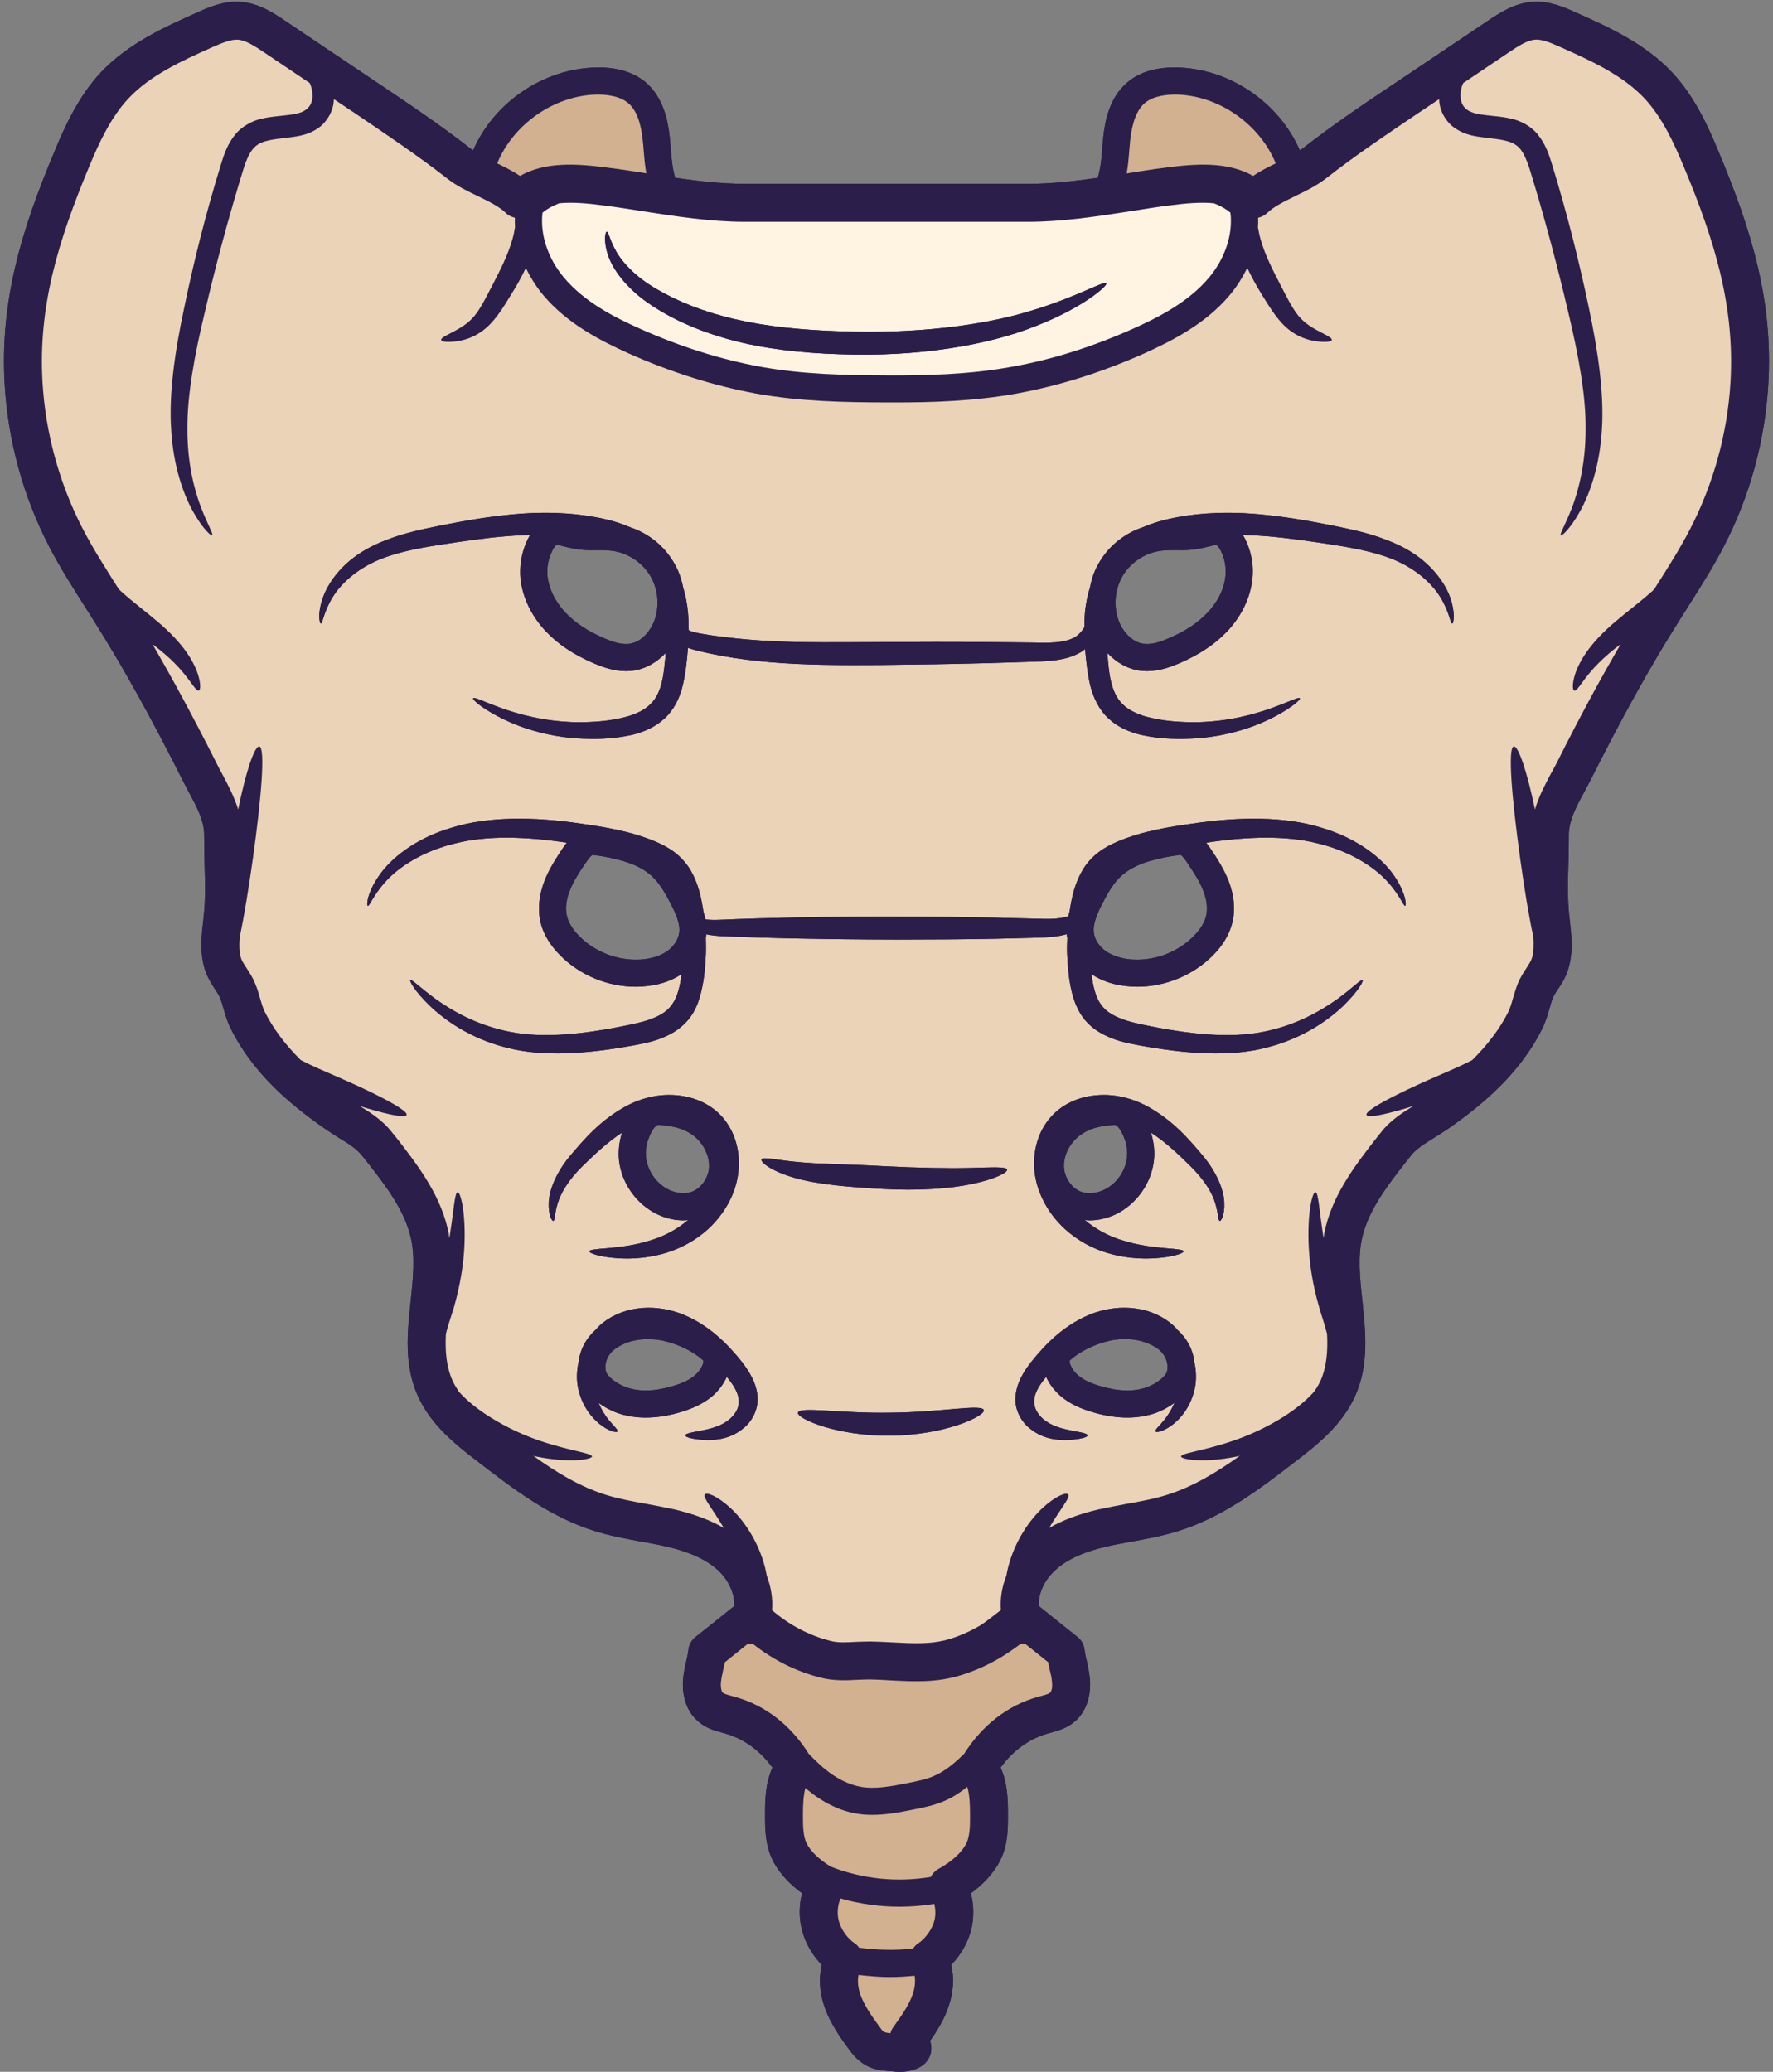
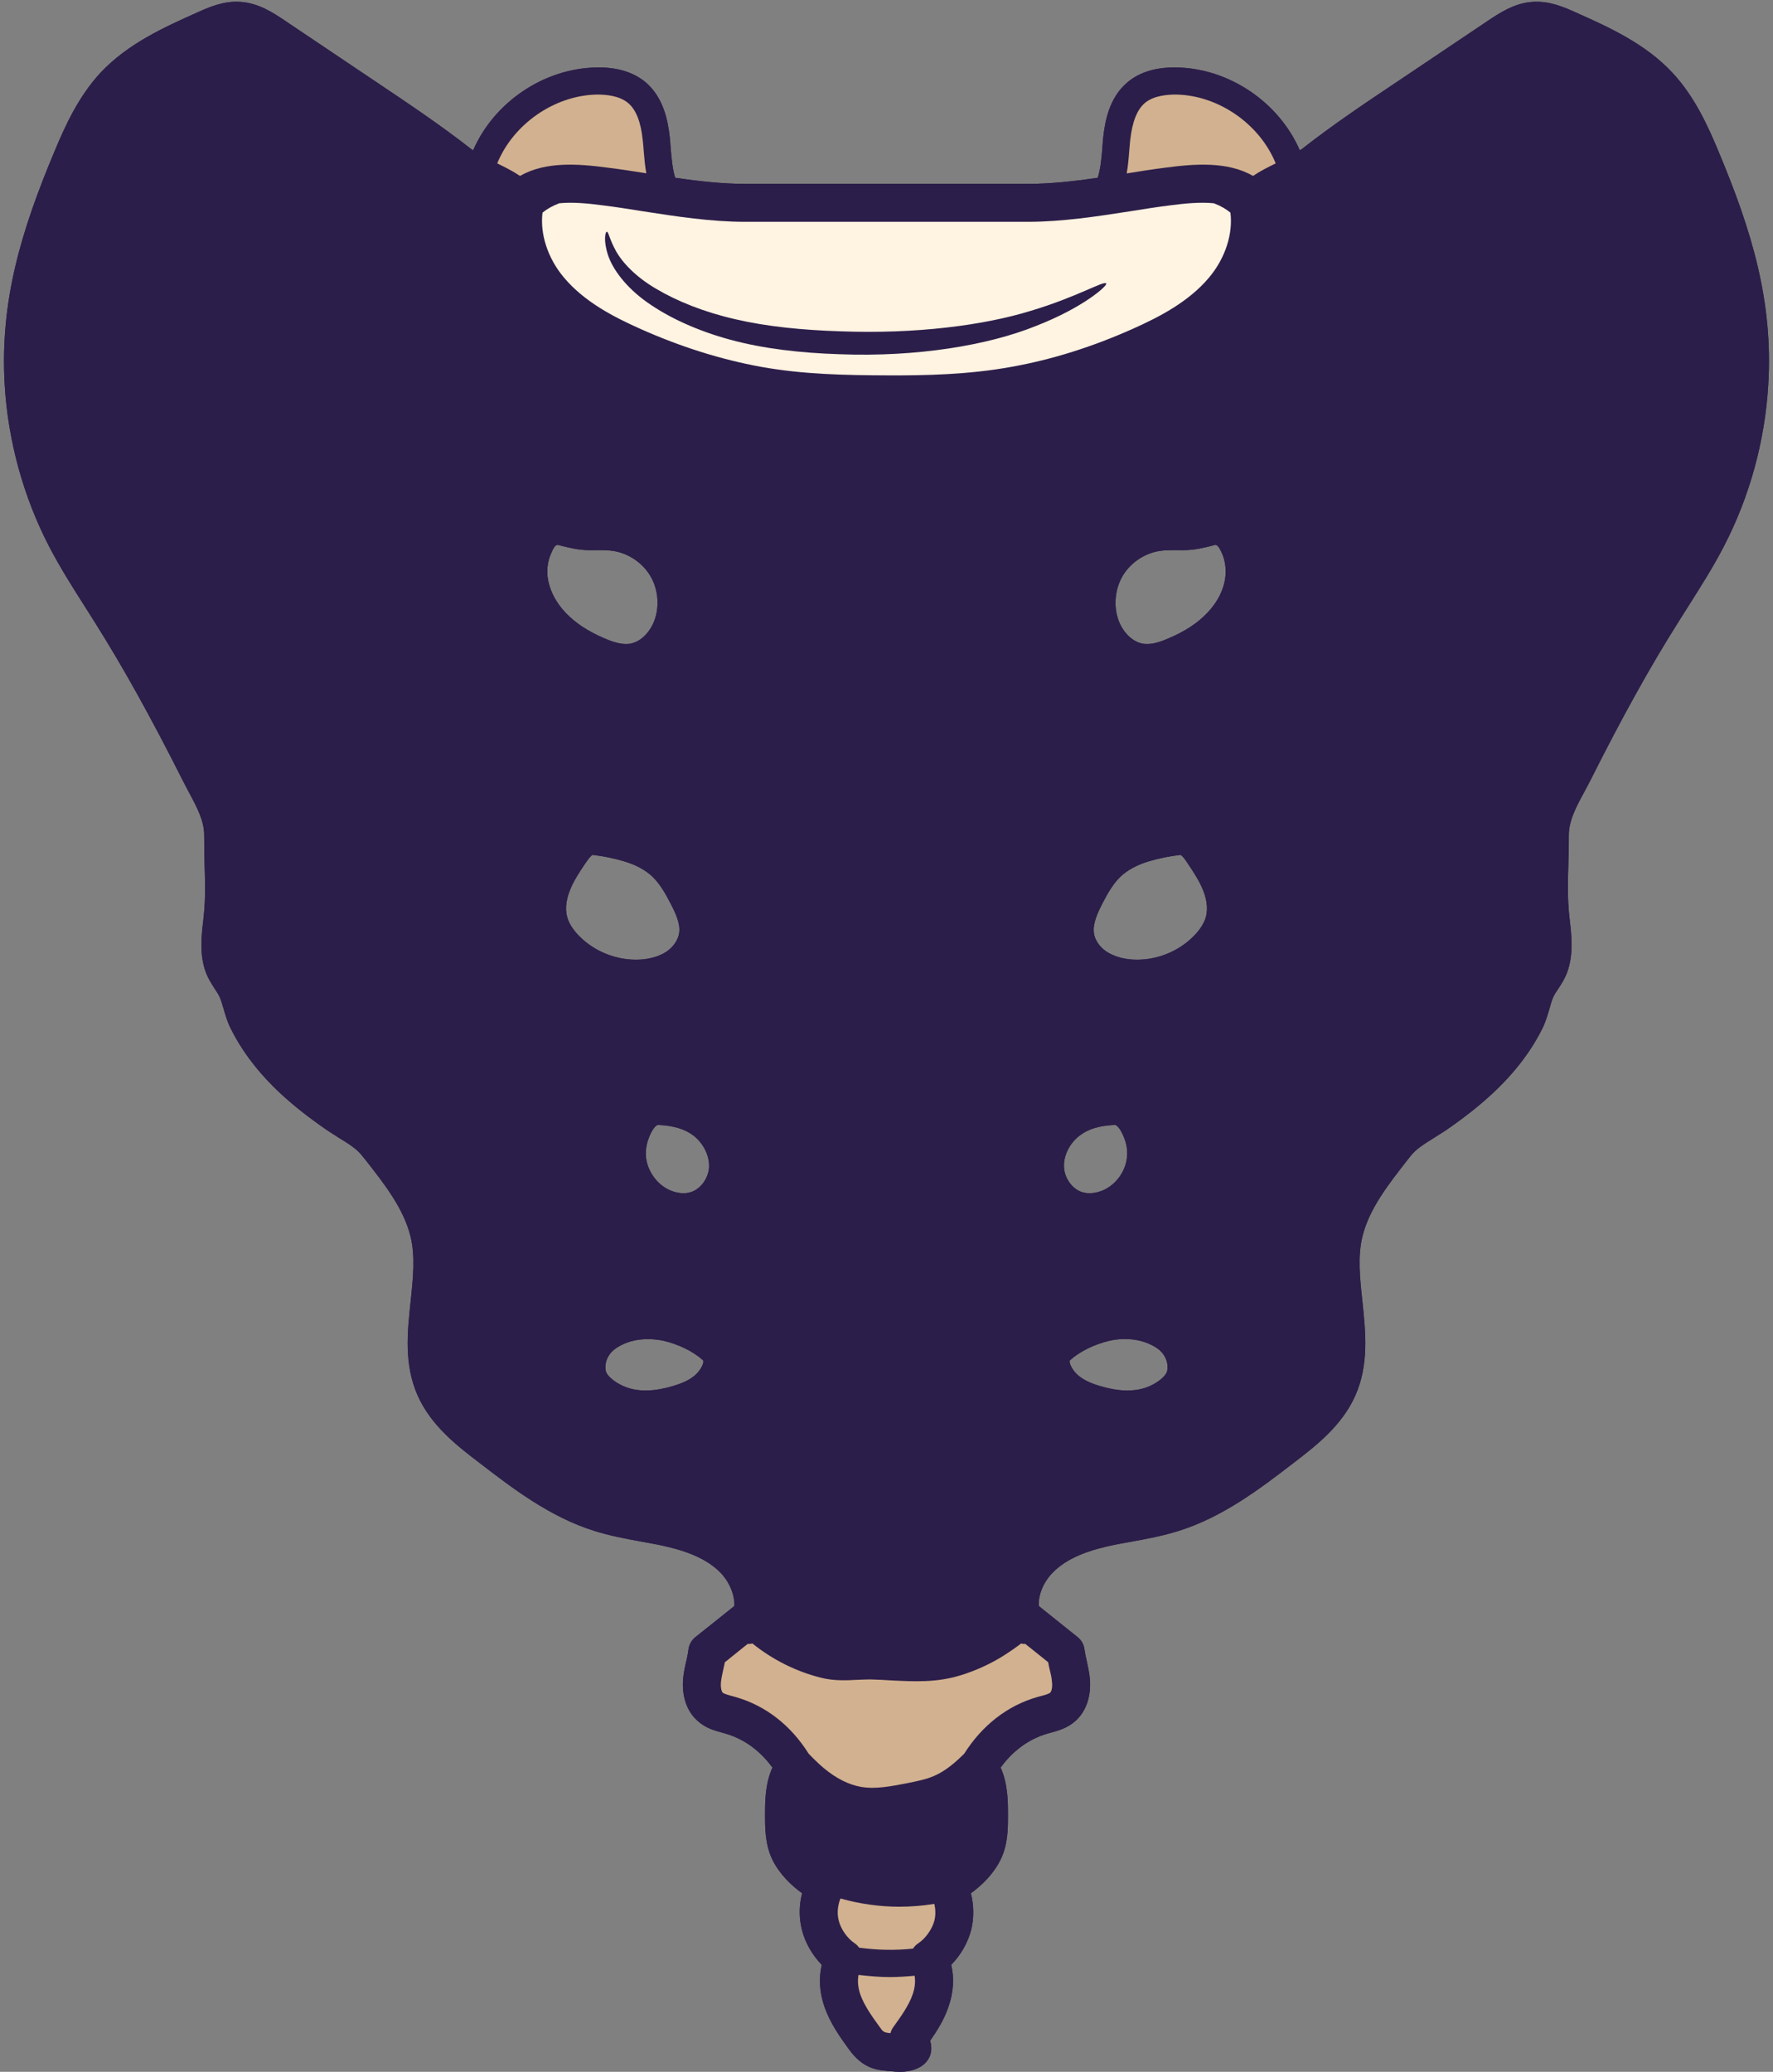
<svg xmlns="http://www.w3.org/2000/svg" fill="#2c1e4a" height="120.1" preserveAspectRatio="xMidYMid meet" version="1" viewBox="12.6 3.9 102.8 120.1" width="102.8" zoomAndPan="magnify">
  <rect x="12.6" y="3.9" width="102.8" height="120.1" fill="#808080" stroke="none" />
  <g>
    <g id="change1_1">
      <path d="M 74.617 82.816 C 74.617 82.777 74.625 82.762 74.656 82.738 C 75.23 82.227 76.078 81.82 76.934 81.621 C 77.926 81.402 78.898 81.551 79.629 82.016 C 80.125 82.328 80.367 82.848 80.273 83.367 C 80.219 83.68 79.645 84.129 79.055 84.332 C 78.309 84.594 77.398 84.559 76.352 84.238 C 75.773 84.066 75.371 83.859 75.082 83.602 C 74.828 83.375 74.617 83.02 74.617 82.816 Z M 47.723 83.367 C 47.629 82.848 47.875 82.328 48.379 82.016 C 48.879 81.691 49.5 81.527 50.16 81.527 C 50.457 81.527 50.758 81.559 51.062 81.621 C 51.918 81.82 52.777 82.227 53.344 82.738 C 53.371 82.762 53.383 82.777 53.383 82.816 C 53.383 83.02 53.176 83.375 52.918 83.602 C 52.637 83.859 52.227 84.066 51.645 84.238 C 50.598 84.559 49.695 84.594 48.949 84.332 C 48.352 84.129 47.785 83.68 47.723 83.367 Z M 47.184 35.789 C 47.504 35.789 47.801 35.789 48.086 35.828 C 48.965 35.938 49.797 36.473 50.27 37.227 C 50.742 37.973 50.852 38.953 50.57 39.793 C 50.355 40.438 49.816 41.121 49.086 41.223 C 48.605 41.285 48.047 41.082 47.621 40.895 C 46.688 40.492 45.965 40.016 45.414 39.441 C 44.801 38.805 44.426 38.043 44.344 37.289 C 44.34 37.203 44.332 37.113 44.332 37.027 C 44.332 36.699 44.395 36.367 44.52 36.062 C 44.715 35.566 44.832 35.488 44.926 35.488 C 44.953 35.488 44.973 35.496 44.996 35.496 L 45.195 35.551 C 45.645 35.66 46.105 35.773 46.641 35.789 C 46.82 35.797 47.004 35.797 47.184 35.789 Z M 82.586 39.441 C 82.039 40.016 81.32 40.492 80.375 40.895 C 79.953 41.082 79.402 41.285 78.914 41.223 C 78.191 41.121 77.641 40.438 77.43 39.793 C 77.148 38.953 77.266 37.973 77.727 37.227 C 78.199 36.473 79.031 35.938 79.91 35.828 C 80.133 35.797 80.367 35.789 80.609 35.789 C 80.684 35.789 80.746 35.789 80.816 35.789 C 80.996 35.797 81.184 35.797 81.363 35.789 C 81.902 35.773 82.363 35.66 82.812 35.551 L 83.008 35.496 C 83.109 35.473 83.234 35.449 83.488 36.062 C 83.637 36.449 83.691 36.871 83.652 37.289 C 83.582 38.043 83.203 38.805 82.586 39.441 Z M 82.527 57.023 C 82.426 57.402 82.191 57.785 81.812 58.164 C 80.895 59.098 79.559 59.609 78.246 59.523 C 77.656 59.484 77.141 59.316 76.746 59.059 C 76.344 58.781 76.07 58.375 76.023 57.973 C 75.953 57.434 76.242 56.812 76.52 56.27 C 76.793 55.742 77.121 55.145 77.57 54.715 C 77.973 54.336 78.531 54.031 79.219 53.828 C 79.773 53.66 80.398 53.535 81.043 53.457 C 81.152 53.48 81.391 53.836 81.477 53.969 C 81.844 54.52 82.168 55.012 82.371 55.547 C 82.52 55.922 82.66 56.488 82.527 57.023 Z M 75.191 69.734 C 75.684 69.352 76.332 69.152 77.211 69.113 C 77.219 69.113 77.219 69.105 77.219 69.105 C 77.398 69.105 77.641 69.461 77.824 69.98 C 77.941 70.316 77.98 70.672 77.941 71.008 C 77.852 71.801 77.328 72.539 76.605 72.879 C 76.195 73.066 75.746 73.121 75.387 73.02 C 74.805 72.863 74.336 72.242 74.293 71.582 C 74.246 70.914 74.602 70.191 75.191 69.734 Z M 46.523 53.969 C 46.617 53.836 46.852 53.48 46.969 53.457 C 47.605 53.535 48.227 53.66 48.777 53.828 C 49.469 54.031 50.027 54.336 50.426 54.715 C 50.875 55.145 51.207 55.742 51.48 56.277 C 51.762 56.812 52.055 57.434 51.98 57.973 C 51.926 58.375 51.652 58.781 51.254 59.059 C 50.867 59.316 50.348 59.484 49.75 59.523 C 48.449 59.609 47.102 59.098 46.184 58.164 C 45.809 57.785 45.57 57.402 45.477 57.023 C 45.336 56.488 45.484 55.922 45.629 55.547 C 45.832 55.012 46.152 54.52 46.523 53.969 Z M 52.609 73.02 C 52.25 73.121 51.809 73.066 51.402 72.879 C 50.68 72.539 50.152 71.801 50.059 71.008 C 50.02 70.672 50.066 70.316 50.176 69.98 C 50.355 69.461 50.598 69.105 50.781 69.105 L 50.789 69.113 C 51.668 69.152 52.312 69.352 52.816 69.734 C 53.398 70.191 53.75 70.914 53.711 71.582 C 53.664 72.242 53.191 72.863 52.609 73.02 Z M 15.441 35.566 C 16.078 36.793 16.816 37.957 17.531 39.078 L 18.113 40 C 19.738 42.582 21.344 45.469 23.164 49.082 C 23.281 49.316 23.406 49.543 23.527 49.781 C 24.023 50.699 24.445 51.484 24.438 52.332 C 24.438 52.883 24.453 53.426 24.461 53.969 C 24.492 55.004 24.523 55.984 24.414 56.977 L 24.383 57.281 C 24.281 58.141 24.172 59.121 24.477 60.102 C 24.625 60.566 24.871 60.938 25.059 61.234 C 25.184 61.414 25.285 61.582 25.348 61.723 C 25.434 61.934 25.496 62.152 25.562 62.375 C 25.664 62.719 25.773 63.121 25.977 63.52 C 26.637 64.855 27.613 66.129 28.887 67.309 C 29.633 68 30.48 68.668 31.547 69.406 C 31.777 69.562 32.02 69.711 32.262 69.867 C 32.797 70.191 33.293 70.504 33.59 70.891 L 33.836 71.195 C 34.902 72.555 36.004 73.969 36.395 75.551 C 36.688 76.703 36.551 77.984 36.41 79.336 C 36.215 81.145 36.02 83.012 36.82 84.805 C 37.59 86.539 39.113 87.719 40.348 88.66 C 42.289 90.156 44.48 91.844 47.082 92.652 C 47.961 92.926 48.848 93.094 49.703 93.25 C 50.207 93.344 50.719 93.43 51.219 93.547 C 52.691 93.887 53.688 94.371 54.363 95.055 C 54.844 95.543 55.203 96.289 55.18 96.996 C 54.859 97.25 54.527 97.516 54.191 97.789 C 53.758 98.129 53.336 98.473 52.934 98.789 C 52.699 98.969 52.555 99.234 52.516 99.527 C 52.492 99.754 52.438 99.977 52.391 100.195 C 52.32 100.5 52.242 100.84 52.211 101.203 C 52.117 102.215 52.422 103.117 53.059 103.668 C 53.523 104.086 54.055 104.227 54.488 104.344 L 54.656 104.391 C 55.941 104.762 56.816 105.586 57.387 106.363 C 56.957 107.312 56.957 108.359 56.957 109.105 C 56.957 109.875 56.957 110.832 57.395 111.727 C 57.805 112.543 58.465 113.184 59.109 113.652 C 58.926 114.336 58.918 115.066 59.094 115.758 C 59.273 116.504 59.699 117.234 60.246 117.801 C 60.066 118.562 60.113 119.418 60.41 120.25 C 60.742 121.195 61.309 121.988 61.809 122.68 C 62.66 123.859 63.461 123.914 64.387 123.977 L 64.535 123.992 C 64.625 123.992 64.711 124 64.789 124 C 65.234 124 65.613 123.906 65.953 123.719 C 66.109 123.633 66.816 123.176 66.531 122.199 C 66.934 121.625 67.336 120.984 67.586 120.25 C 67.883 119.418 67.941 118.562 67.75 117.801 C 68.309 117.234 68.723 116.504 68.914 115.758 C 69.078 115.066 69.07 114.336 68.891 113.652 C 69.535 113.184 70.195 112.543 70.602 111.727 C 71.051 110.832 71.043 109.875 71.043 109.105 C 71.043 108.359 71.043 107.312 70.617 106.363 C 71.184 105.586 72.062 104.762 73.344 104.391 L 73.52 104.344 C 73.941 104.227 74.477 104.086 74.949 103.668 C 75.574 103.117 75.883 102.215 75.789 101.203 C 75.758 100.84 75.676 100.5 75.613 100.195 C 75.559 99.977 75.512 99.754 75.48 99.527 C 75.449 99.234 75.301 98.969 75.066 98.789 C 74.672 98.473 74.238 98.129 73.816 97.789 C 73.477 97.516 73.148 97.25 72.828 96.996 C 72.793 96.289 73.156 95.543 73.637 95.066 C 74.309 94.371 75.316 93.887 76.777 93.547 C 77.281 93.43 77.789 93.344 78.301 93.25 C 79.156 93.094 80.047 92.926 80.918 92.652 C 83.52 91.844 85.719 90.156 87.66 88.66 C 88.887 87.719 90.414 86.539 91.18 84.805 C 91.98 83.012 91.781 81.145 91.594 79.336 C 91.445 77.984 91.312 76.703 91.602 75.551 C 91.996 73.969 93.102 72.555 94.164 71.195 L 94.406 70.891 C 94.707 70.504 95.211 70.191 95.734 69.867 C 95.977 69.711 96.223 69.562 96.457 69.406 C 97.527 68.668 98.367 68 99.113 67.309 C 100.387 66.129 101.367 64.855 102.027 63.52 C 102.227 63.121 102.336 62.719 102.438 62.375 C 102.5 62.152 102.562 61.934 102.648 61.723 C 102.711 61.582 102.812 61.414 102.938 61.234 C 103.137 60.938 103.379 60.566 103.52 60.102 C 103.828 59.121 103.719 58.148 103.621 57.281 L 103.586 56.977 C 103.48 55.984 103.508 55.004 103.535 53.969 C 103.555 53.426 103.566 52.883 103.562 52.332 C 103.555 51.484 103.977 50.691 104.473 49.781 C 104.598 49.543 104.723 49.316 104.84 49.082 C 106.656 45.473 108.258 42.582 109.887 40 L 110.473 39.07 C 111.184 37.949 111.922 36.793 112.555 35.566 C 114.051 32.684 114.938 29.441 115.125 26.195 C 115.414 21.371 114.176 17.285 112.227 12.645 C 111.613 11.172 110.844 9.484 109.57 8.117 C 107.992 6.422 105.863 5.469 103.984 4.629 C 103.301 4.32 102.453 3.945 101.473 4.008 C 100.41 4.07 99.539 4.66 98.895 5.086 L 93.621 8.629 C 91.781 9.855 89.891 11.125 88.105 12.523 C 88.059 12.555 88.012 12.586 87.965 12.617 C 86.766 9.848 83.91 7.891 80.879 7.812 C 79.652 7.777 78.664 8.078 77.957 8.684 C 76.918 9.562 76.668 10.922 76.566 11.863 C 76.543 12.086 76.527 12.305 76.512 12.523 C 76.465 13.121 76.406 13.688 76.25 14.207 C 74.895 14.402 73.527 14.559 72.207 14.559 L 55.801 14.559 C 54.48 14.559 53.105 14.402 51.746 14.207 C 51.59 13.688 51.543 13.121 51.488 12.523 C 51.473 12.305 51.457 12.086 51.434 11.863 C 51.332 10.922 51.078 9.57 50.051 8.684 C 49.336 8.078 48.344 7.777 47.129 7.812 C 44.086 7.891 41.234 9.848 40.031 12.617 C 39.992 12.586 39.938 12.555 39.898 12.523 C 38.109 11.125 36.207 9.855 34.367 8.621 L 29.105 5.086 C 28.469 4.66 27.59 4.07 26.527 4.008 C 25.555 3.938 24.664 4.34 24.023 4.629 C 22.145 5.469 20.016 6.422 18.426 8.117 C 17.156 9.492 16.387 11.172 15.773 12.645 C 13.824 17.285 12.59 21.371 12.871 26.195 C 13.062 29.441 13.949 32.684 15.441 35.566" />
    </g>
    <g id="change1_2">
-       <path d="M 50.074 13.945 C 49.996 13.516 49.957 13.074 49.922 12.648 C 49.906 12.445 49.895 12.234 49.867 12.031 C 49.758 10.969 49.484 10.27 49.027 9.879 C 48.52 9.445 47.73 9.375 47.168 9.383 C 44.723 9.445 42.352 11.109 41.43 13.371 C 41.879 13.594 42.328 13.812 42.75 14.098 C 44.242 13.246 46.121 13.395 47.82 13.617 C 48.566 13.711 49.32 13.828 50.074 13.945 Z M 65.512 119.523 C 65.652 119.137 65.684 118.75 65.629 118.43 C 65.152 118.477 64.664 118.508 64.184 118.508 C 63.578 118.508 62.98 118.453 62.379 118.383 C 62.312 118.711 62.344 119.113 62.484 119.523 C 62.715 120.168 63.16 120.793 63.602 121.398 C 63.797 121.676 63.832 121.723 64.23 121.762 C 64.262 121.625 64.324 121.508 64.402 121.398 C 64.836 120.793 65.289 120.168 65.512 119.523 Z M 66.777 115.23 C 66.855 114.918 66.848 114.582 66.77 114.266 C 66.102 114.375 65.426 114.43 64.75 114.43 C 63.594 114.43 62.441 114.266 61.332 113.953 C 61.168 114.352 61.121 114.809 61.23 115.23 C 61.348 115.727 61.73 116.27 62.156 116.551 C 62.266 116.621 62.344 116.711 62.414 116.805 C 63.453 116.945 64.496 116.969 65.535 116.859 C 65.613 116.742 65.715 116.633 65.844 116.551 C 66.266 116.27 66.652 115.727 66.777 115.23 Z M 68.844 109.113 C 68.844 108.492 68.82 107.934 68.684 107.484 C 68.293 107.793 67.875 108.074 67.406 108.277 C 66.77 108.562 66.117 108.688 65.48 108.812 C 64.773 108.957 63.988 109.105 63.176 109.105 C 62.879 109.105 62.574 109.09 62.266 109.031 C 61.27 108.867 60.293 108.383 59.359 107.605 C 59.336 107.59 59.32 107.562 59.297 107.547 C 59.18 107.98 59.156 108.516 59.156 109.113 C 59.156 109.711 59.156 110.32 59.367 110.754 C 59.602 111.227 60.098 111.695 60.766 112.105 C 62.598 112.828 64.633 113.031 66.566 112.703 C 66.664 112.516 66.809 112.355 67.004 112.246 C 67.797 111.809 68.371 111.281 68.633 110.754 C 68.844 110.32 68.844 109.711 68.844 109.113 Z M 73.492 102.02 C 73.547 101.973 73.637 101.758 73.594 101.406 C 73.582 101.184 73.527 100.941 73.461 100.684 C 73.43 100.539 73.398 100.398 73.375 100.258 C 73.07 100.016 72.746 99.754 72.434 99.504 C 72.301 99.395 72.172 99.293 72.039 99.191 C 72.016 99.191 71.992 99.199 71.969 99.199 C 71.914 99.199 71.859 99.18 71.805 99.172 C 71.371 99.504 70.926 99.793 70.641 99.969 C 69.91 100.406 69.141 100.754 68.332 101.004 C 66.91 101.453 65.574 101.375 64.277 101.312 C 63.867 101.285 63.461 101.262 63.043 101.254 C 62.793 101.254 62.551 101.27 62.297 101.277 C 61.668 101.312 60.957 101.344 60.215 101.16 C 58.746 100.793 57.395 100.109 56.227 99.172 C 56.16 99.18 56.098 99.199 56.035 99.199 C 56.004 99.199 55.98 99.191 55.957 99.191 C 55.824 99.293 55.699 99.395 55.566 99.504 C 55.25 99.754 54.938 100.016 54.629 100.258 C 54.598 100.398 54.566 100.539 54.535 100.684 C 54.48 100.941 54.426 101.184 54.402 101.406 C 54.371 101.758 54.449 101.973 54.504 102.02 C 54.59 102.098 54.859 102.168 55.062 102.223 L 55.258 102.277 C 56.988 102.773 58.449 103.91 59.484 105.555 C 59.77 105.852 60.059 106.141 60.363 106.395 C 61.09 107 61.812 107.359 62.527 107.484 C 63.375 107.629 64.285 107.445 65.18 107.273 C 65.754 107.156 66.297 107.055 66.777 106.84 C 67.422 106.559 67.977 106.082 68.504 105.562 C 69.551 103.91 71.012 102.773 72.738 102.277 L 72.934 102.223 C 73.148 102.168 73.406 102.098 73.492 102.02 Z M 82.703 19.988 C 83.652 18.855 84.094 17.449 83.941 16.227 C 83.684 16.012 83.367 15.832 82.984 15.684 C 82.207 15.605 81.309 15.691 80.469 15.801 C 79.699 15.895 78.922 16.02 78.145 16.145 C 76.203 16.445 74.191 16.758 72.207 16.758 L 55.801 16.758 C 53.805 16.758 51.801 16.445 49.859 16.145 C 49.078 16.02 48.297 15.895 47.527 15.801 C 46.688 15.691 45.801 15.605 45.023 15.684 C 44.637 15.832 44.316 16.012 44.055 16.227 C 43.906 17.449 44.344 18.855 45.297 19.988 C 46.477 21.395 48.18 22.273 49.695 22.949 C 52.047 24.004 54.41 24.742 56.719 25.164 C 59.156 25.605 61.605 25.652 64.105 25.66 C 66.234 25.668 68.758 25.621 71.254 25.164 C 73.582 24.75 75.953 24.004 78.309 22.949 C 79.82 22.273 81.523 21.395 82.703 19.988 Z M 85.254 14.098 C 85.672 13.812 86.117 13.594 86.566 13.371 C 85.648 11.109 83.281 9.445 80.84 9.383 C 80.266 9.375 79.48 9.445 78.969 9.879 C 78.523 10.27 78.246 10.969 78.129 12.031 C 78.113 12.234 78.09 12.445 78.074 12.648 C 78.043 13.074 78.004 13.516 77.926 13.953 C 78.688 13.828 79.441 13.711 80.188 13.617 C 81.875 13.395 83.762 13.246 85.254 14.098 Z M 112.934 26.07 C 113.191 21.66 112.027 17.852 110.199 13.492 C 109.656 12.195 108.988 10.727 107.961 9.617 C 106.68 8.25 104.855 7.426 103.082 6.633 C 102.602 6.422 102.051 6.168 101.613 6.199 C 101.141 6.23 100.598 6.594 100.117 6.914 L 97.441 8.715 C 97.305 9.004 97.254 9.344 97.297 9.625 C 97.34 9.934 97.473 10.137 97.707 10.293 C 97.945 10.449 98.312 10.527 98.742 10.574 C 99.184 10.633 99.672 10.648 100.223 10.781 C 100.766 10.891 101.414 11.234 101.793 11.738 C 102.188 12.234 102.383 12.777 102.539 13.27 C 103.457 16.234 104.164 19.078 104.715 21.699 C 105.266 24.301 105.617 26.754 105.477 28.828 C 105.352 30.91 104.777 32.535 104.211 33.539 C 103.645 34.555 103.16 34.984 103.098 34.93 C 103.012 34.875 103.348 34.344 103.75 33.32 C 104.133 32.301 104.535 30.75 104.535 28.805 C 104.559 26.848 104.133 24.527 103.52 21.961 C 102.914 19.391 102.18 16.57 101.281 13.672 C 101.141 13.23 100.977 12.84 100.766 12.562 C 100.543 12.297 100.301 12.156 99.906 12.062 C 99.531 11.961 99.074 11.93 98.586 11.863 C 98.098 11.801 97.535 11.715 97 11.355 C 96.465 11.016 96.098 10.379 96.051 9.789 C 96.043 9.742 96.051 9.695 96.043 9.648 L 94.855 10.441 C 93.047 11.66 91.18 12.91 89.457 14.262 C 88.906 14.684 88.285 14.984 87.684 15.273 C 87.047 15.59 86.441 15.879 86.062 16.258 C 85.914 16.398 85.734 16.477 85.547 16.523 C 85.555 16.703 85.555 16.887 85.535 17.066 C 85.578 17.301 85.617 17.516 85.68 17.734 C 85.938 18.676 86.402 19.562 86.828 20.391 C 87.266 21.23 87.609 21.938 88.027 22.367 C 88.445 22.801 88.949 23.035 89.293 23.219 C 89.641 23.398 89.844 23.516 89.82 23.609 C 89.805 23.695 89.57 23.742 89.152 23.711 C 88.742 23.672 88.098 23.578 87.414 23.074 C 86.738 22.582 86.254 21.77 85.766 20.984 C 85.48 20.523 85.184 19.996 84.918 19.43 C 84.648 19.973 84.32 20.508 83.902 21.004 C 82.52 22.652 80.617 23.633 78.945 24.387 C 76.48 25.488 73.98 26.273 71.535 26.715 C 69.07 27.16 66.617 27.23 64.508 27.23 C 64.363 27.23 64.23 27.23 64.098 27.23 C 61.52 27.223 59.008 27.176 56.438 26.715 C 54.004 26.266 51.52 25.488 49.051 24.387 C 47.379 23.633 45.477 22.652 44.094 21.004 C 43.68 20.508 43.348 19.973 43.09 19.43 C 42.824 19.996 42.523 20.523 42.23 20.984 C 41.754 21.77 41.258 22.582 40.582 23.074 C 39.898 23.578 39.254 23.672 38.848 23.711 C 38.43 23.742 38.195 23.695 38.18 23.609 C 38.156 23.516 38.359 23.398 38.715 23.219 C 39.051 23.035 39.562 22.801 39.969 22.367 C 40.395 21.938 40.73 21.23 41.172 20.391 C 41.598 19.562 42.059 18.676 42.32 17.734 C 42.383 17.516 42.422 17.301 42.461 17.066 C 42.453 16.887 42.445 16.703 42.453 16.523 C 42.266 16.477 42.082 16.398 41.941 16.258 C 41.566 15.879 40.961 15.59 40.316 15.273 C 39.711 14.984 39.09 14.684 38.547 14.262 C 36.812 12.91 34.949 11.66 33.145 10.441 L 31.957 9.648 C 31.957 9.695 31.957 9.742 31.949 9.789 C 31.902 10.379 31.531 11.016 31.008 11.355 C 30.473 11.715 29.898 11.801 29.41 11.863 C 28.922 11.93 28.469 11.961 28.09 12.062 C 27.699 12.156 27.457 12.297 27.242 12.562 C 27.023 12.84 26.863 13.23 26.723 13.672 C 25.828 16.57 25.082 19.391 24.484 21.961 C 23.863 24.527 23.449 26.848 23.465 28.805 C 23.465 30.75 23.863 32.301 24.258 33.32 C 24.652 34.344 24.988 34.875 24.902 34.93 C 24.84 34.984 24.352 34.555 23.785 33.539 C 23.227 32.535 22.648 30.91 22.527 28.828 C 22.379 26.754 22.734 24.301 23.289 21.699 C 23.832 19.078 24.539 16.234 25.461 13.27 C 25.617 12.777 25.812 12.234 26.207 11.738 C 26.59 11.234 27.242 10.891 27.777 10.781 C 28.328 10.648 28.82 10.633 29.254 10.574 C 29.684 10.527 30.062 10.449 30.289 10.293 C 30.527 10.137 30.66 9.934 30.707 9.625 C 30.746 9.344 30.691 9.004 30.559 8.715 L 27.879 6.914 C 27.398 6.594 26.855 6.23 26.387 6.199 C 25.961 6.176 25.406 6.422 24.918 6.633 C 23.148 7.426 21.32 8.25 20.039 9.617 C 19.008 10.727 18.34 12.195 17.797 13.492 C 15.977 17.852 14.805 21.66 15.066 26.07 C 15.238 29.008 16.047 31.945 17.398 34.555 C 17.988 35.695 18.672 36.762 19.387 37.895 L 19.496 38.059 C 19.527 38.09 19.551 38.121 19.59 38.152 C 20.305 38.805 21.082 39.371 21.766 39.961 C 22.457 40.547 23.047 41.168 23.449 41.758 C 24.273 42.953 24.289 43.91 24.125 43.934 C 23.934 43.988 23.613 43.234 22.727 42.348 C 22.379 41.992 21.941 41.625 21.438 41.238 C 22.613 43.258 23.816 45.488 25.129 48.09 C 25.238 48.312 25.348 48.523 25.469 48.742 C 25.805 49.371 26.172 50.062 26.41 50.824 C 26.855 48.617 27.367 47.125 27.637 47.172 C 27.996 47.242 27.754 50.156 27.258 53.707 C 27.008 55.469 26.746 57.055 26.504 58.211 C 26.465 58.656 26.465 59.082 26.574 59.445 C 26.629 59.617 26.758 59.805 26.898 60.023 C 27.055 60.262 27.234 60.535 27.375 60.875 C 27.512 61.18 27.594 61.477 27.676 61.762 C 27.762 62.051 27.84 62.328 27.949 62.547 C 28.43 63.512 29.137 64.457 30.039 65.352 C 30.707 65.699 31.398 65.988 32.043 66.27 C 32.883 66.633 33.629 66.977 34.258 67.285 C 35.5 67.898 36.238 68.359 36.176 68.531 C 36.105 68.707 35.246 68.551 33.914 68.156 C 33.773 68.117 33.598 68.062 33.449 68.008 C 34.086 68.398 34.793 68.848 35.328 69.539 L 35.57 69.836 C 36.719 71.316 38.023 72.98 38.531 75.016 C 38.586 75.227 38.629 75.449 38.656 75.668 C 38.918 74.047 38.957 73.02 39.137 73.012 C 39.301 72.996 39.625 74.207 39.523 76.219 C 39.469 77.215 39.285 78.41 38.918 79.691 C 38.762 80.207 38.578 80.719 38.453 81.223 C 38.406 82.195 38.469 83.105 38.832 83.918 C 38.934 84.145 39.066 84.363 39.207 84.578 C 39.719 85.148 40.355 85.629 40.977 86.023 C 42.012 86.68 43.043 87.129 43.93 87.43 C 45.715 88.031 46.922 88.129 46.922 88.332 C 46.93 88.488 45.672 88.738 43.68 88.332 C 43.633 88.324 43.578 88.309 43.523 88.293 C 44.84 89.242 46.223 90.082 47.73 90.555 C 48.484 90.789 49.273 90.934 50.098 91.082 C 50.641 91.184 51.18 91.285 51.715 91.402 C 52.855 91.672 53.789 92.023 54.566 92.473 C 53.93 91.379 53.328 90.703 53.469 90.531 C 53.578 90.391 54.184 90.609 54.945 91.309 C 55.699 92 56.555 93.211 56.957 94.758 C 56.996 94.922 57.027 95.09 57.059 95.246 C 57.309 95.898 57.418 96.582 57.363 97.242 C 58.34 98.082 59.508 98.711 60.758 99.023 C 61.176 99.133 61.668 99.109 62.188 99.078 C 62.484 99.07 62.777 99.055 63.07 99.055 C 63.516 99.062 63.965 99.086 64.395 99.109 C 65.598 99.172 66.637 99.227 67.68 98.906 C 68.316 98.711 68.93 98.426 69.504 98.082 C 69.637 97.996 70.219 97.562 70.633 97.234 C 70.586 96.574 70.688 95.898 70.949 95.246 C 70.973 95.09 71.012 94.922 71.051 94.758 C 71.445 93.211 72.309 92 73.055 91.309 C 73.816 90.609 74.43 90.391 74.531 90.531 C 74.68 90.703 74.074 91.379 73.43 92.473 C 74.211 92.023 75.145 91.672 76.281 91.402 C 76.816 91.285 77.359 91.184 77.902 91.082 C 78.734 90.934 79.52 90.789 80.266 90.555 C 81.773 90.082 83.156 89.242 84.484 88.293 C 84.43 88.309 84.367 88.324 84.32 88.332 C 82.324 88.738 81.074 88.488 81.082 88.332 C 81.082 88.129 82.293 88.031 84.07 87.43 C 84.965 87.129 85.984 86.68 87.031 86.023 C 87.645 85.629 88.285 85.148 88.789 84.578 C 88.941 84.363 89.074 84.145 89.176 83.918 C 89.527 83.105 89.594 82.195 89.543 81.223 C 89.418 80.719 89.238 80.207 89.09 79.691 C 88.711 78.41 88.539 77.215 88.484 76.219 C 88.383 74.207 88.695 72.996 88.867 73.012 C 89.051 73.02 89.082 74.047 89.34 75.66 C 89.371 75.449 89.418 75.227 89.465 75.016 C 89.977 72.98 91.281 71.316 92.434 69.836 L 92.672 69.539 C 93.207 68.848 93.922 68.398 94.555 68.008 C 94.398 68.062 94.227 68.117 94.086 68.156 C 92.75 68.551 91.895 68.707 91.832 68.531 C 91.762 68.359 92.496 67.898 93.746 67.285 C 94.367 66.977 95.113 66.633 95.957 66.27 C 96.605 65.988 97.289 65.699 97.961 65.352 C 98.863 64.457 99.578 63.512 100.059 62.547 C 100.164 62.328 100.246 62.051 100.324 61.762 C 100.41 61.477 100.496 61.18 100.621 60.875 C 100.766 60.535 100.945 60.27 101.102 60.023 C 101.242 59.805 101.367 59.617 101.422 59.445 C 101.531 59.082 101.531 58.656 101.504 58.203 C 101.25 57.047 100.992 55.469 100.746 53.707 C 100.254 50.156 100.008 47.242 100.371 47.172 C 100.629 47.125 101.141 48.617 101.598 50.824 C 101.824 50.062 102.191 49.371 102.531 48.734 C 102.648 48.523 102.766 48.312 102.879 48.09 C 104.18 45.488 105.391 43.258 106.57 41.238 C 106.059 41.625 105.629 41.992 105.281 42.348 C 104.387 43.234 104.07 43.988 103.883 43.934 C 103.711 43.91 103.727 42.953 104.551 41.758 C 104.949 41.168 105.539 40.547 106.23 39.961 C 106.914 39.371 107.691 38.805 108.414 38.152 C 108.445 38.121 108.473 38.09 108.512 38.059 L 108.613 37.895 C 109.336 36.762 110.012 35.695 110.602 34.555 C 111.949 31.945 112.762 29.008 112.934 26.07 Z M 112.227 12.645 C 114.176 17.285 115.414 21.371 115.125 26.195 C 114.938 29.441 114.051 32.684 112.555 35.566 C 111.922 36.793 111.18 37.949 110.473 39.07 L 109.887 40 C 108.258 42.582 106.656 45.473 104.84 49.082 C 104.723 49.316 104.598 49.543 104.473 49.781 C 103.977 50.691 103.555 51.484 103.562 52.332 C 103.566 52.883 103.555 53.426 103.535 53.969 C 103.504 55.004 103.48 55.988 103.586 56.977 L 103.621 57.281 C 103.719 58.148 103.828 59.121 103.52 60.102 C 103.379 60.566 103.137 60.938 102.938 61.234 C 102.812 61.414 102.711 61.582 102.648 61.723 C 102.562 61.934 102.5 62.152 102.438 62.375 C 102.336 62.719 102.227 63.121 102.027 63.52 C 101.367 64.855 100.387 66.129 99.113 67.309 C 98.367 68 97.527 68.668 96.457 69.406 C 96.223 69.562 95.977 69.711 95.734 69.867 C 95.211 70.191 94.707 70.504 94.406 70.891 L 94.164 71.195 C 93.102 72.555 91.996 73.969 91.602 75.551 C 91.312 76.703 91.445 77.984 91.594 79.336 C 91.781 81.145 91.98 83.012 91.18 84.805 C 90.414 86.539 88.887 87.719 87.66 88.66 C 85.719 90.156 83.52 91.844 80.918 92.652 C 80.047 92.926 79.156 93.094 78.301 93.25 C 77.789 93.344 77.281 93.43 76.777 93.547 C 75.316 93.887 74.309 94.371 73.637 95.066 C 73.156 95.543 72.793 96.289 72.828 96.996 C 73.148 97.25 73.477 97.516 73.816 97.789 C 74.238 98.129 74.672 98.473 75.066 98.789 C 75.301 98.969 75.449 99.234 75.48 99.527 C 75.512 99.754 75.559 99.977 75.613 100.195 C 75.676 100.5 75.758 100.84 75.789 101.203 C 75.883 102.215 75.574 103.117 74.949 103.668 C 74.477 104.086 73.941 104.227 73.52 104.344 L 73.344 104.391 C 72.062 104.758 71.184 105.586 70.617 106.363 C 71.043 107.312 71.043 108.359 71.043 109.105 C 71.043 109.875 71.051 110.832 70.602 111.727 C 70.195 112.543 69.535 113.184 68.891 113.652 C 69.07 114.336 69.078 115.066 68.914 115.758 C 68.723 116.504 68.309 117.234 67.75 117.801 C 67.941 118.562 67.883 119.418 67.586 120.25 C 67.336 120.984 66.934 121.625 66.531 122.199 C 66.816 123.176 66.109 123.633 65.953 123.719 C 65.613 123.906 65.234 124 64.789 124 C 64.711 124 64.625 123.992 64.535 123.992 L 64.387 123.977 C 63.461 123.914 62.66 123.859 61.812 122.68 C 61.309 121.988 60.742 121.195 60.41 120.25 C 60.113 119.418 60.066 118.562 60.246 117.801 C 59.699 117.234 59.273 116.504 59.094 115.758 C 58.918 115.066 58.926 114.336 59.109 113.652 C 58.465 113.184 57.805 112.543 57.395 111.727 C 56.957 110.832 56.957 109.875 56.957 109.105 C 56.957 108.359 56.957 107.312 57.387 106.363 C 56.816 105.586 55.941 104.758 54.652 104.391 L 54.488 104.344 C 54.055 104.227 53.523 104.086 53.059 103.668 C 52.422 103.117 52.117 102.215 52.211 101.203 C 52.242 100.84 52.32 100.5 52.391 100.195 C 52.438 99.977 52.492 99.754 52.516 99.527 C 52.555 99.234 52.699 98.969 52.934 98.789 C 53.336 98.473 53.758 98.129 54.191 97.789 C 54.527 97.516 54.859 97.25 55.18 96.996 C 55.203 96.289 54.844 95.543 54.363 95.055 C 53.688 94.371 52.691 93.887 51.219 93.547 C 50.719 93.43 50.207 93.344 49.703 93.25 C 48.848 93.094 47.961 92.926 47.082 92.652 C 44.48 91.844 42.289 90.156 40.348 88.66 C 39.113 87.719 37.59 86.539 36.82 84.805 C 36.02 83.012 36.215 81.145 36.41 79.336 C 36.551 77.984 36.688 76.703 36.395 75.551 C 36.004 73.969 34.902 72.555 33.836 71.195 L 33.59 70.891 C 33.293 70.504 32.797 70.191 32.262 69.867 C 32.02 69.711 31.777 69.562 31.547 69.406 C 30.48 68.668 29.633 68 28.887 67.309 C 27.613 66.129 26.637 64.855 25.977 63.52 C 25.773 63.121 25.664 62.719 25.562 62.375 C 25.496 62.152 25.434 61.934 25.348 61.723 C 25.285 61.582 25.184 61.414 25.059 61.234 C 24.871 60.938 24.625 60.566 24.477 60.102 C 24.172 59.121 24.281 58.141 24.383 57.281 L 24.414 56.977 C 24.523 55.988 24.492 55.004 24.461 53.969 C 24.453 53.426 24.438 52.883 24.438 52.332 C 24.445 51.484 24.023 50.699 23.527 49.781 C 23.406 49.543 23.281 49.316 23.164 49.082 C 21.344 45.469 19.738 42.582 18.113 40 L 17.531 39.078 C 16.816 37.957 16.078 36.793 15.441 35.566 C 13.949 32.684 13.062 29.441 12.871 26.195 C 12.59 21.371 13.824 17.285 15.773 12.645 C 16.387 11.172 17.156 9.492 18.426 8.117 C 20.016 6.422 22.145 5.469 24.023 4.629 C 24.664 4.34 25.555 3.938 26.527 4.008 C 27.59 4.07 28.469 4.66 29.105 5.086 L 34.367 8.621 C 36.207 9.855 38.109 11.125 39.898 12.523 C 39.938 12.555 39.992 12.586 40.031 12.617 C 41.234 9.848 44.086 7.891 47.129 7.812 C 48.344 7.777 49.336 8.078 50.051 8.684 C 51.078 9.57 51.332 10.922 51.434 11.863 C 51.457 12.086 51.473 12.305 51.488 12.523 C 51.543 13.121 51.59 13.688 51.746 14.207 C 53.105 14.402 54.48 14.559 55.801 14.559 L 72.207 14.559 C 73.527 14.559 74.891 14.402 76.25 14.207 C 76.406 13.688 76.465 13.121 76.512 12.523 C 76.527 12.305 76.543 12.086 76.566 11.863 C 76.668 10.922 76.918 9.562 77.957 8.684 C 78.664 8.078 79.652 7.777 80.879 7.812 C 83.91 7.891 86.762 9.848 87.965 12.617 C 88.012 12.586 88.059 12.555 88.105 12.523 C 89.891 11.125 91.781 9.855 93.621 8.629 L 98.895 5.086 C 99.539 4.66 100.41 4.07 101.473 4.008 C 102.453 3.945 103.301 4.32 103.984 4.629 C 105.863 5.469 107.992 6.422 109.57 8.117 C 110.844 9.484 111.613 11.172 112.227 12.645" />
+       <path d="M 50.074 13.945 C 49.996 13.516 49.957 13.074 49.922 12.648 C 49.906 12.445 49.895 12.234 49.867 12.031 C 49.758 10.969 49.484 10.27 49.027 9.879 C 48.52 9.445 47.73 9.375 47.168 9.383 C 44.723 9.445 42.352 11.109 41.43 13.371 C 41.879 13.594 42.328 13.812 42.75 14.098 C 44.242 13.246 46.121 13.395 47.82 13.617 C 48.566 13.711 49.32 13.828 50.074 13.945 Z M 65.512 119.523 C 65.652 119.137 65.684 118.75 65.629 118.43 C 65.152 118.477 64.664 118.508 64.184 118.508 C 63.578 118.508 62.98 118.453 62.379 118.383 C 62.312 118.711 62.344 119.113 62.484 119.523 C 62.715 120.168 63.16 120.793 63.602 121.398 C 63.797 121.676 63.832 121.723 64.23 121.762 C 64.262 121.625 64.324 121.508 64.402 121.398 C 64.836 120.793 65.289 120.168 65.512 119.523 Z M 66.777 115.23 C 66.855 114.918 66.848 114.582 66.77 114.266 C 66.102 114.375 65.426 114.43 64.75 114.43 C 63.594 114.43 62.441 114.266 61.332 113.953 C 61.168 114.352 61.121 114.809 61.23 115.23 C 61.348 115.727 61.73 116.27 62.156 116.551 C 62.266 116.621 62.344 116.711 62.414 116.805 C 63.453 116.945 64.496 116.969 65.535 116.859 C 65.613 116.742 65.715 116.633 65.844 116.551 C 66.266 116.27 66.652 115.727 66.777 115.23 Z M 68.844 109.113 C 68.844 108.492 68.82 107.934 68.684 107.484 C 68.293 107.793 67.875 108.074 67.406 108.277 C 66.77 108.562 66.117 108.688 65.48 108.812 C 64.773 108.957 63.988 109.105 63.176 109.105 C 62.879 109.105 62.574 109.09 62.266 109.031 C 61.27 108.867 60.293 108.383 59.359 107.605 C 59.336 107.59 59.32 107.562 59.297 107.547 C 59.18 107.98 59.156 108.516 59.156 109.113 C 59.156 109.711 59.156 110.32 59.367 110.754 C 59.602 111.227 60.098 111.695 60.766 112.105 C 62.598 112.828 64.633 113.031 66.566 112.703 C 66.664 112.516 66.809 112.355 67.004 112.246 C 67.797 111.809 68.371 111.281 68.633 110.754 C 68.844 110.32 68.844 109.711 68.844 109.113 Z M 73.492 102.02 C 73.547 101.973 73.637 101.758 73.594 101.406 C 73.582 101.184 73.527 100.941 73.461 100.684 C 73.43 100.539 73.398 100.398 73.375 100.258 C 73.07 100.016 72.746 99.754 72.434 99.504 C 72.301 99.395 72.172 99.293 72.039 99.191 C 72.016 99.191 71.992 99.199 71.969 99.199 C 71.914 99.199 71.859 99.18 71.805 99.172 C 71.371 99.504 70.926 99.793 70.641 99.969 C 69.91 100.406 69.141 100.754 68.332 101.004 C 66.91 101.453 65.574 101.375 64.277 101.312 C 63.867 101.285 63.461 101.262 63.043 101.254 C 62.793 101.254 62.551 101.27 62.297 101.277 C 61.668 101.312 60.957 101.344 60.215 101.16 C 58.746 100.793 57.395 100.109 56.227 99.172 C 56.16 99.18 56.098 99.199 56.035 99.199 C 56.004 99.199 55.98 99.191 55.957 99.191 C 55.824 99.293 55.699 99.395 55.566 99.504 C 55.25 99.754 54.938 100.016 54.629 100.258 C 54.598 100.398 54.566 100.539 54.535 100.684 C 54.48 100.941 54.426 101.184 54.402 101.406 C 54.371 101.758 54.449 101.973 54.504 102.02 C 54.59 102.098 54.859 102.168 55.062 102.223 L 55.258 102.277 C 56.988 102.773 58.449 103.91 59.484 105.555 C 59.77 105.852 60.059 106.141 60.363 106.395 C 61.09 107 61.812 107.359 62.527 107.484 C 63.375 107.629 64.285 107.445 65.18 107.273 C 65.754 107.156 66.297 107.055 66.777 106.84 C 67.422 106.559 67.977 106.082 68.504 105.562 C 69.551 103.91 71.012 102.773 72.738 102.277 L 72.934 102.223 C 73.148 102.168 73.406 102.098 73.492 102.02 Z M 82.703 19.988 C 83.652 18.855 84.094 17.449 83.941 16.227 C 83.684 16.012 83.367 15.832 82.984 15.684 C 82.207 15.605 81.309 15.691 80.469 15.801 C 79.699 15.895 78.922 16.02 78.145 16.145 C 76.203 16.445 74.191 16.758 72.207 16.758 L 55.801 16.758 C 53.805 16.758 51.801 16.445 49.859 16.145 C 49.078 16.02 48.297 15.895 47.527 15.801 C 46.688 15.691 45.801 15.605 45.023 15.684 C 44.637 15.832 44.316 16.012 44.055 16.227 C 43.906 17.449 44.344 18.855 45.297 19.988 C 46.477 21.395 48.18 22.273 49.695 22.949 C 52.047 24.004 54.41 24.742 56.719 25.164 C 59.156 25.605 61.605 25.652 64.105 25.66 C 66.234 25.668 68.758 25.621 71.254 25.164 C 73.582 24.75 75.953 24.004 78.309 22.949 C 79.82 22.273 81.523 21.395 82.703 19.988 Z M 85.254 14.098 C 85.672 13.812 86.117 13.594 86.566 13.371 C 85.648 11.109 83.281 9.445 80.84 9.383 C 80.266 9.375 79.48 9.445 78.969 9.879 C 78.523 10.27 78.246 10.969 78.129 12.031 C 78.113 12.234 78.09 12.445 78.074 12.648 C 78.043 13.074 78.004 13.516 77.926 13.953 C 78.688 13.828 79.441 13.711 80.188 13.617 C 81.875 13.395 83.762 13.246 85.254 14.098 Z M 112.934 26.07 C 113.191 21.66 112.027 17.852 110.199 13.492 C 109.656 12.195 108.988 10.727 107.961 9.617 C 106.68 8.25 104.855 7.426 103.082 6.633 C 102.602 6.422 102.051 6.168 101.613 6.199 C 101.141 6.23 100.598 6.594 100.117 6.914 L 97.441 8.715 C 97.305 9.004 97.254 9.344 97.297 9.625 C 97.34 9.934 97.473 10.137 97.707 10.293 C 97.945 10.449 98.312 10.527 98.742 10.574 C 99.184 10.633 99.672 10.648 100.223 10.781 C 100.766 10.891 101.414 11.234 101.793 11.738 C 102.188 12.234 102.383 12.777 102.539 13.27 C 103.457 16.234 104.164 19.078 104.715 21.699 C 105.266 24.301 105.617 26.754 105.477 28.828 C 105.352 30.91 104.777 32.535 104.211 33.539 C 103.645 34.555 103.16 34.984 103.098 34.93 C 103.012 34.875 103.348 34.344 103.75 33.32 C 104.133 32.301 104.535 30.75 104.535 28.805 C 104.559 26.848 104.133 24.527 103.52 21.961 C 102.914 19.391 102.18 16.57 101.281 13.672 C 101.141 13.23 100.977 12.84 100.766 12.562 C 100.543 12.297 100.301 12.156 99.906 12.062 C 99.531 11.961 99.074 11.93 98.586 11.863 C 98.098 11.801 97.535 11.715 97 11.355 C 96.465 11.016 96.098 10.379 96.051 9.789 C 96.043 9.742 96.051 9.695 96.043 9.648 L 94.855 10.441 C 93.047 11.66 91.18 12.91 89.457 14.262 C 88.906 14.684 88.285 14.984 87.684 15.273 C 87.047 15.59 86.441 15.879 86.062 16.258 C 85.914 16.398 85.734 16.477 85.547 16.523 C 85.555 16.703 85.555 16.887 85.535 17.066 C 85.578 17.301 85.617 17.516 85.68 17.734 C 85.938 18.676 86.402 19.562 86.828 20.391 C 87.266 21.23 87.609 21.938 88.027 22.367 C 88.445 22.801 88.949 23.035 89.293 23.219 C 89.641 23.398 89.844 23.516 89.82 23.609 C 89.805 23.695 89.57 23.742 89.152 23.711 C 88.742 23.672 88.098 23.578 87.414 23.074 C 86.738 22.582 86.254 21.77 85.766 20.984 C 85.48 20.523 85.184 19.996 84.918 19.43 C 84.648 19.973 84.32 20.508 83.902 21.004 C 82.52 22.652 80.617 23.633 78.945 24.387 C 76.48 25.488 73.98 26.273 71.535 26.715 C 69.07 27.16 66.617 27.23 64.508 27.23 C 64.363 27.23 64.23 27.23 64.098 27.23 C 61.52 27.223 59.008 27.176 56.438 26.715 C 54.004 26.266 51.52 25.488 49.051 24.387 C 47.379 23.633 45.477 22.652 44.094 21.004 C 43.68 20.508 43.348 19.973 43.09 19.43 C 42.824 19.996 42.523 20.523 42.23 20.984 C 41.754 21.77 41.258 22.582 40.582 23.074 C 39.898 23.578 39.254 23.672 38.848 23.711 C 38.43 23.742 38.195 23.695 38.18 23.609 C 38.156 23.516 38.359 23.398 38.715 23.219 C 39.051 23.035 39.562 22.801 39.969 22.367 C 40.395 21.938 40.73 21.23 41.172 20.391 C 41.598 19.562 42.059 18.676 42.32 17.734 C 42.383 17.516 42.422 17.301 42.461 17.066 C 42.453 16.887 42.445 16.703 42.453 16.523 C 42.266 16.477 42.082 16.398 41.941 16.258 C 41.566 15.879 40.961 15.59 40.316 15.273 C 39.711 14.984 39.09 14.684 38.547 14.262 C 36.812 12.91 34.949 11.66 33.145 10.441 L 31.957 9.648 C 31.957 9.695 31.957 9.742 31.949 9.789 C 31.902 10.379 31.531 11.016 31.008 11.355 C 30.473 11.715 29.898 11.801 29.41 11.863 C 28.922 11.93 28.469 11.961 28.09 12.062 C 27.699 12.156 27.457 12.297 27.242 12.562 C 27.023 12.84 26.863 13.23 26.723 13.672 C 25.828 16.57 25.082 19.391 24.484 21.961 C 23.863 24.527 23.449 26.848 23.465 28.805 C 23.465 30.75 23.863 32.301 24.258 33.32 C 24.652 34.344 24.988 34.875 24.902 34.93 C 24.84 34.984 24.352 34.555 23.785 33.539 C 23.227 32.535 22.648 30.91 22.527 28.828 C 22.379 26.754 22.734 24.301 23.289 21.699 C 25.617 12.777 25.812 12.234 26.207 11.738 C 26.59 11.234 27.242 10.891 27.777 10.781 C 28.328 10.648 28.82 10.633 29.254 10.574 C 29.684 10.527 30.062 10.449 30.289 10.293 C 30.527 10.137 30.66 9.934 30.707 9.625 C 30.746 9.344 30.691 9.004 30.559 8.715 L 27.879 6.914 C 27.398 6.594 26.855 6.23 26.387 6.199 C 25.961 6.176 25.406 6.422 24.918 6.633 C 23.148 7.426 21.32 8.25 20.039 9.617 C 19.008 10.727 18.34 12.195 17.797 13.492 C 15.977 17.852 14.805 21.66 15.066 26.07 C 15.238 29.008 16.047 31.945 17.398 34.555 C 17.988 35.695 18.672 36.762 19.387 37.895 L 19.496 38.059 C 19.527 38.09 19.551 38.121 19.59 38.152 C 20.305 38.805 21.082 39.371 21.766 39.961 C 22.457 40.547 23.047 41.168 23.449 41.758 C 24.273 42.953 24.289 43.91 24.125 43.934 C 23.934 43.988 23.613 43.234 22.727 42.348 C 22.379 41.992 21.941 41.625 21.438 41.238 C 22.613 43.258 23.816 45.488 25.129 48.09 C 25.238 48.312 25.348 48.523 25.469 48.742 C 25.805 49.371 26.172 50.062 26.41 50.824 C 26.855 48.617 27.367 47.125 27.637 47.172 C 27.996 47.242 27.754 50.156 27.258 53.707 C 27.008 55.469 26.746 57.055 26.504 58.211 C 26.465 58.656 26.465 59.082 26.574 59.445 C 26.629 59.617 26.758 59.805 26.898 60.023 C 27.055 60.262 27.234 60.535 27.375 60.875 C 27.512 61.18 27.594 61.477 27.676 61.762 C 27.762 62.051 27.84 62.328 27.949 62.547 C 28.43 63.512 29.137 64.457 30.039 65.352 C 30.707 65.699 31.398 65.988 32.043 66.27 C 32.883 66.633 33.629 66.977 34.258 67.285 C 35.5 67.898 36.238 68.359 36.176 68.531 C 36.105 68.707 35.246 68.551 33.914 68.156 C 33.773 68.117 33.598 68.062 33.449 68.008 C 34.086 68.398 34.793 68.848 35.328 69.539 L 35.57 69.836 C 36.719 71.316 38.023 72.98 38.531 75.016 C 38.586 75.227 38.629 75.449 38.656 75.668 C 38.918 74.047 38.957 73.02 39.137 73.012 C 39.301 72.996 39.625 74.207 39.523 76.219 C 39.469 77.215 39.285 78.41 38.918 79.691 C 38.762 80.207 38.578 80.719 38.453 81.223 C 38.406 82.195 38.469 83.105 38.832 83.918 C 38.934 84.145 39.066 84.363 39.207 84.578 C 39.719 85.148 40.355 85.629 40.977 86.023 C 42.012 86.68 43.043 87.129 43.93 87.43 C 45.715 88.031 46.922 88.129 46.922 88.332 C 46.93 88.488 45.672 88.738 43.68 88.332 C 43.633 88.324 43.578 88.309 43.523 88.293 C 44.84 89.242 46.223 90.082 47.73 90.555 C 48.484 90.789 49.273 90.934 50.098 91.082 C 50.641 91.184 51.18 91.285 51.715 91.402 C 52.855 91.672 53.789 92.023 54.566 92.473 C 53.93 91.379 53.328 90.703 53.469 90.531 C 53.578 90.391 54.184 90.609 54.945 91.309 C 55.699 92 56.555 93.211 56.957 94.758 C 56.996 94.922 57.027 95.09 57.059 95.246 C 57.309 95.898 57.418 96.582 57.363 97.242 C 58.34 98.082 59.508 98.711 60.758 99.023 C 61.176 99.133 61.668 99.109 62.188 99.078 C 62.484 99.07 62.777 99.055 63.07 99.055 C 63.516 99.062 63.965 99.086 64.395 99.109 C 65.598 99.172 66.637 99.227 67.68 98.906 C 68.316 98.711 68.93 98.426 69.504 98.082 C 69.637 97.996 70.219 97.562 70.633 97.234 C 70.586 96.574 70.688 95.898 70.949 95.246 C 70.973 95.09 71.012 94.922 71.051 94.758 C 71.445 93.211 72.309 92 73.055 91.309 C 73.816 90.609 74.43 90.391 74.531 90.531 C 74.68 90.703 74.074 91.379 73.43 92.473 C 74.211 92.023 75.145 91.672 76.281 91.402 C 76.816 91.285 77.359 91.184 77.902 91.082 C 78.734 90.934 79.52 90.789 80.266 90.555 C 81.773 90.082 83.156 89.242 84.484 88.293 C 84.43 88.309 84.367 88.324 84.32 88.332 C 82.324 88.738 81.074 88.488 81.082 88.332 C 81.082 88.129 82.293 88.031 84.07 87.43 C 84.965 87.129 85.984 86.68 87.031 86.023 C 87.645 85.629 88.285 85.148 88.789 84.578 C 88.941 84.363 89.074 84.145 89.176 83.918 C 89.527 83.105 89.594 82.195 89.543 81.223 C 89.418 80.719 89.238 80.207 89.09 79.691 C 88.711 78.41 88.539 77.215 88.484 76.219 C 88.383 74.207 88.695 72.996 88.867 73.012 C 89.051 73.02 89.082 74.047 89.34 75.66 C 89.371 75.449 89.418 75.227 89.465 75.016 C 89.977 72.98 91.281 71.316 92.434 69.836 L 92.672 69.539 C 93.207 68.848 93.922 68.398 94.555 68.008 C 94.398 68.062 94.227 68.117 94.086 68.156 C 92.75 68.551 91.895 68.707 91.832 68.531 C 91.762 68.359 92.496 67.898 93.746 67.285 C 94.367 66.977 95.113 66.633 95.957 66.27 C 96.605 65.988 97.289 65.699 97.961 65.352 C 98.863 64.457 99.578 63.512 100.059 62.547 C 100.164 62.328 100.246 62.051 100.324 61.762 C 100.41 61.477 100.496 61.18 100.621 60.875 C 100.766 60.535 100.945 60.27 101.102 60.023 C 101.242 59.805 101.367 59.617 101.422 59.445 C 101.531 59.082 101.531 58.656 101.504 58.203 C 101.25 57.047 100.992 55.469 100.746 53.707 C 100.254 50.156 100.008 47.242 100.371 47.172 C 100.629 47.125 101.141 48.617 101.598 50.824 C 101.824 50.062 102.191 49.371 102.531 48.734 C 102.648 48.523 102.766 48.312 102.879 48.09 C 104.18 45.488 105.391 43.258 106.57 41.238 C 106.059 41.625 105.629 41.992 105.281 42.348 C 104.387 43.234 104.07 43.988 103.883 43.934 C 103.711 43.91 103.727 42.953 104.551 41.758 C 104.949 41.168 105.539 40.547 106.23 39.961 C 106.914 39.371 107.691 38.805 108.414 38.152 C 108.445 38.121 108.473 38.09 108.512 38.059 L 108.613 37.895 C 109.336 36.762 110.012 35.695 110.602 34.555 C 111.949 31.945 112.762 29.008 112.934 26.07 Z M 112.227 12.645 C 114.176 17.285 115.414 21.371 115.125 26.195 C 114.938 29.441 114.051 32.684 112.555 35.566 C 111.922 36.793 111.18 37.949 110.473 39.07 L 109.887 40 C 108.258 42.582 106.656 45.473 104.84 49.082 C 104.723 49.316 104.598 49.543 104.473 49.781 C 103.977 50.691 103.555 51.484 103.562 52.332 C 103.566 52.883 103.555 53.426 103.535 53.969 C 103.504 55.004 103.48 55.988 103.586 56.977 L 103.621 57.281 C 103.719 58.148 103.828 59.121 103.52 60.102 C 103.379 60.566 103.137 60.938 102.938 61.234 C 102.812 61.414 102.711 61.582 102.648 61.723 C 102.562 61.934 102.5 62.152 102.438 62.375 C 102.336 62.719 102.227 63.121 102.027 63.52 C 101.367 64.855 100.387 66.129 99.113 67.309 C 98.367 68 97.527 68.668 96.457 69.406 C 96.223 69.562 95.977 69.711 95.734 69.867 C 95.211 70.191 94.707 70.504 94.406 70.891 L 94.164 71.195 C 93.102 72.555 91.996 73.969 91.602 75.551 C 91.312 76.703 91.445 77.984 91.594 79.336 C 91.781 81.145 91.98 83.012 91.18 84.805 C 90.414 86.539 88.887 87.719 87.66 88.66 C 85.719 90.156 83.52 91.844 80.918 92.652 C 80.047 92.926 79.156 93.094 78.301 93.25 C 77.789 93.344 77.281 93.43 76.777 93.547 C 75.316 93.887 74.309 94.371 73.637 95.066 C 73.156 95.543 72.793 96.289 72.828 96.996 C 73.148 97.25 73.477 97.516 73.816 97.789 C 74.238 98.129 74.672 98.473 75.066 98.789 C 75.301 98.969 75.449 99.234 75.48 99.527 C 75.512 99.754 75.559 99.977 75.613 100.195 C 75.676 100.5 75.758 100.84 75.789 101.203 C 75.883 102.215 75.574 103.117 74.949 103.668 C 74.477 104.086 73.941 104.227 73.52 104.344 L 73.344 104.391 C 72.062 104.758 71.184 105.586 70.617 106.363 C 71.043 107.312 71.043 108.359 71.043 109.105 C 71.043 109.875 71.051 110.832 70.602 111.727 C 70.195 112.543 69.535 113.184 68.891 113.652 C 69.07 114.336 69.078 115.066 68.914 115.758 C 68.723 116.504 68.309 117.234 67.75 117.801 C 67.941 118.562 67.883 119.418 67.586 120.25 C 67.336 120.984 66.934 121.625 66.531 122.199 C 66.816 123.176 66.109 123.633 65.953 123.719 C 65.613 123.906 65.234 124 64.789 124 C 64.711 124 64.625 123.992 64.535 123.992 L 64.387 123.977 C 63.461 123.914 62.66 123.859 61.812 122.68 C 61.309 121.988 60.742 121.195 60.41 120.25 C 60.113 119.418 60.066 118.562 60.246 117.801 C 59.699 117.234 59.273 116.504 59.094 115.758 C 58.918 115.066 58.926 114.336 59.109 113.652 C 58.465 113.184 57.805 112.543 57.395 111.727 C 56.957 110.832 56.957 109.875 56.957 109.105 C 56.957 108.359 56.957 107.312 57.387 106.363 C 56.816 105.586 55.941 104.758 54.652 104.391 L 54.488 104.344 C 54.055 104.227 53.523 104.086 53.059 103.668 C 52.422 103.117 52.117 102.215 52.211 101.203 C 52.242 100.84 52.32 100.5 52.391 100.195 C 52.438 99.977 52.492 99.754 52.516 99.527 C 52.555 99.234 52.699 98.969 52.934 98.789 C 53.336 98.473 53.758 98.129 54.191 97.789 C 54.527 97.516 54.859 97.25 55.18 96.996 C 55.203 96.289 54.844 95.543 54.363 95.055 C 53.688 94.371 52.691 93.887 51.219 93.547 C 50.719 93.43 50.207 93.344 49.703 93.25 C 48.848 93.094 47.961 92.926 47.082 92.652 C 44.48 91.844 42.289 90.156 40.348 88.66 C 39.113 87.719 37.59 86.539 36.82 84.805 C 36.02 83.012 36.215 81.145 36.41 79.336 C 36.551 77.984 36.688 76.703 36.395 75.551 C 36.004 73.969 34.902 72.555 33.836 71.195 L 33.59 70.891 C 33.293 70.504 32.797 70.191 32.262 69.867 C 32.02 69.711 31.777 69.562 31.547 69.406 C 30.48 68.668 29.633 68 28.887 67.309 C 27.613 66.129 26.637 64.855 25.977 63.52 C 25.773 63.121 25.664 62.719 25.562 62.375 C 25.496 62.152 25.434 61.934 25.348 61.723 C 25.285 61.582 25.184 61.414 25.059 61.234 C 24.871 60.938 24.625 60.566 24.477 60.102 C 24.172 59.121 24.281 58.141 24.383 57.281 L 24.414 56.977 C 24.523 55.988 24.492 55.004 24.461 53.969 C 24.453 53.426 24.438 52.883 24.438 52.332 C 24.445 51.484 24.023 50.699 23.527 49.781 C 23.406 49.543 23.281 49.316 23.164 49.082 C 21.344 45.469 19.738 42.582 18.113 40 L 17.531 39.078 C 16.816 37.957 16.078 36.793 15.441 35.566 C 13.949 32.684 13.062 29.441 12.871 26.195 C 12.59 21.371 13.824 17.285 15.773 12.645 C 16.387 11.172 17.156 9.492 18.426 8.117 C 20.016 6.422 22.145 5.469 24.023 4.629 C 24.664 4.34 25.555 3.938 26.527 4.008 C 27.59 4.07 28.469 4.66 29.105 5.086 L 34.367 8.621 C 36.207 9.855 38.109 11.125 39.898 12.523 C 39.938 12.555 39.992 12.586 40.031 12.617 C 41.234 9.848 44.086 7.891 47.129 7.812 C 48.344 7.777 49.336 8.078 50.051 8.684 C 51.078 9.57 51.332 10.922 51.434 11.863 C 51.457 12.086 51.473 12.305 51.488 12.523 C 51.543 13.121 51.59 13.688 51.746 14.207 C 53.105 14.402 54.48 14.559 55.801 14.559 L 72.207 14.559 C 73.527 14.559 74.891 14.402 76.25 14.207 C 76.406 13.688 76.465 13.121 76.512 12.523 C 76.527 12.305 76.543 12.086 76.566 11.863 C 76.668 10.922 76.918 9.562 77.957 8.684 C 78.664 8.078 79.652 7.777 80.879 7.812 C 83.91 7.891 86.762 9.848 87.965 12.617 C 88.012 12.586 88.059 12.555 88.105 12.523 C 89.891 11.125 91.781 9.855 93.621 8.629 L 98.895 5.086 C 99.539 4.66 100.41 4.07 101.473 4.008 C 102.453 3.945 103.301 4.32 103.984 4.629 C 105.863 5.469 107.992 6.422 109.57 8.117 C 110.844 9.484 111.613 11.172 112.227 12.645" />
    </g>
    <g id="change2_1">
-       <path d="M 55.43 71.59 C 55.492 70.598 55.227 69.508 54.48 68.652 C 53.719 67.793 52.637 67.426 51.66 67.379 C 50.672 67.324 49.719 67.59 48.957 67.992 C 47.41 68.816 46.453 69.965 45.664 70.891 C 44.863 71.84 44.441 72.879 44.418 73.602 C 44.387 74.34 44.605 74.699 44.684 74.676 C 44.777 74.66 44.746 74.285 44.926 73.688 C 45.102 73.09 45.539 72.32 46.363 71.512 C 47.012 70.883 47.766 70.145 48.668 69.555 C 48.492 70.09 48.441 70.648 48.492 71.18 C 48.645 72.508 49.523 73.734 50.734 74.301 C 51.215 74.527 51.723 74.645 52.227 74.645 C 52.32 74.645 52.406 74.637 52.5 74.621 C 51.863 75.164 51.148 75.535 50.473 75.754 C 49.406 76.113 48.465 76.195 47.809 76.258 C 47.16 76.312 46.781 76.344 46.766 76.438 C 46.766 76.523 47.117 76.672 47.793 76.773 C 48.469 76.867 49.484 76.941 50.727 76.656 C 51.953 76.383 53.461 75.66 54.48 74.215 C 54.992 73.5 55.379 72.594 55.43 71.59 Z M 55.699 86.699 C 56.16 86.344 56.586 85.637 56.523 84.852 C 56.461 84.074 56.051 83.422 55.629 82.863 C 54.781 81.801 53.656 80.648 52.039 80.035 C 51.227 79.746 50.371 79.637 49.547 79.754 C 48.73 79.863 47.938 80.215 47.363 80.742 C 47.285 80.82 47.215 80.906 47.137 80.984 C 46.586 81.473 46.238 82.125 46.152 82.824 C 46.027 83.383 46.02 83.941 46.129 84.418 C 46.383 85.543 47.039 86.227 47.527 86.57 C 48.023 86.91 48.367 86.949 48.402 86.879 C 48.449 86.785 48.203 86.594 47.875 86.188 C 47.684 85.953 47.473 85.621 47.309 85.227 C 47.703 85.512 48.117 85.715 48.441 85.824 C 48.934 85.988 49.469 86.078 50.035 86.078 C 50.688 86.078 51.379 85.969 52.109 85.746 C 52.609 85.59 53.355 85.324 53.969 84.773 C 54.254 84.512 54.551 84.145 54.738 83.719 C 55.102 84.145 55.367 84.578 55.422 84.961 C 55.492 85.355 55.344 85.715 55.062 86.016 C 54.512 86.602 53.711 86.738 53.191 86.848 C 52.652 86.941 52.336 87.012 52.336 87.105 C 52.336 87.199 52.637 87.301 53.215 87.355 C 53.5 87.391 53.859 87.398 54.293 87.328 C 54.723 87.262 55.242 87.082 55.699 86.699 Z M 64.27 87.121 C 67.422 87.09 69.762 85.969 69.637 85.637 C 69.52 85.277 67.16 85.77 64.254 85.793 C 61.348 85.848 58.973 85.418 58.871 85.785 C 58.746 86.109 61.129 87.176 64.27 87.121 Z M 68.969 72.531 C 70.281 72.258 71.035 71.871 70.988 71.699 C 70.941 71.52 70.133 71.574 68.859 71.605 C 67.586 71.637 65.836 71.605 63.859 71.504 C 61.891 71.387 60.09 71.387 58.855 71.262 C 57.598 71.148 56.84 70.938 56.754 71.109 C 56.672 71.27 57.363 71.809 58.676 72.18 C 59.996 72.562 61.812 72.715 63.797 72.824 C 65.801 72.934 67.656 72.816 68.969 72.531 Z M 81.867 84.418 C 81.977 83.941 81.969 83.383 81.844 82.824 C 81.766 82.125 81.414 81.473 80.863 80.984 C 80.793 80.906 80.723 80.82 80.637 80.742 C 80.062 80.215 79.277 79.863 78.453 79.754 C 77.625 79.637 76.77 79.746 75.961 80.035 C 74.344 80.648 73.227 81.801 72.379 82.863 C 71.945 83.422 71.543 84.074 71.48 84.852 C 71.41 85.637 71.844 86.344 72.301 86.699 C 72.762 87.082 73.281 87.262 73.707 87.328 C 74.137 87.398 74.5 87.391 74.789 87.355 C 75.363 87.301 75.66 87.199 75.66 87.105 C 75.66 87.012 75.348 86.941 74.812 86.848 C 74.285 86.738 73.492 86.602 72.934 86.016 C 72.66 85.715 72.504 85.355 72.574 84.961 C 72.629 84.578 72.898 84.145 73.258 83.719 C 73.445 84.145 73.746 84.512 74.035 84.773 C 74.641 85.324 75.387 85.59 75.898 85.746 C 76.629 85.969 77.32 86.078 77.965 86.078 C 78.531 86.078 79.062 85.988 79.566 85.824 C 79.883 85.715 80.297 85.512 80.699 85.219 C 80.527 85.621 80.312 85.953 80.125 86.188 C 79.801 86.594 79.551 86.785 79.598 86.879 C 79.629 86.949 79.977 86.91 80.477 86.57 C 80.965 86.227 81.617 85.543 81.867 84.418 Z M 83.324 74.676 C 83.395 74.699 83.621 74.34 83.582 73.602 C 83.566 72.879 83.133 71.84 82.34 70.891 C 81.555 69.965 80.594 68.816 79.047 67.992 C 78.277 67.59 77.328 67.324 76.344 67.379 C 75.363 67.426 74.285 67.793 73.527 68.652 C 72.77 69.508 72.512 70.598 72.566 71.59 C 72.621 72.594 73.016 73.5 73.52 74.215 C 74.547 75.66 76.047 76.383 77.273 76.656 C 78.516 76.941 79.527 76.867 80.211 76.773 C 80.879 76.672 81.23 76.523 81.23 76.438 C 81.223 76.344 80.848 76.312 80.188 76.258 C 79.543 76.195 78.594 76.113 77.523 75.754 C 76.855 75.535 76.133 75.164 75.496 74.621 C 75.59 74.637 75.684 74.645 75.781 74.645 C 76.273 74.645 76.785 74.527 77.273 74.301 C 78.473 73.734 79.355 72.508 79.504 71.18 C 79.566 70.648 79.504 70.09 79.332 69.555 C 80.242 70.145 80.996 70.883 81.633 71.512 C 82.457 72.32 82.906 73.09 83.07 73.688 C 83.25 74.285 83.219 74.66 83.324 74.676 Z M 94.078 56.41 C 94.148 56.402 94.133 55.688 93.434 54.668 C 92.75 53.66 91.297 52.488 89.207 51.879 C 87.125 51.227 84.492 51.234 81.75 51.641 C 80.383 51.84 78.898 52.059 77.406 52.68 C 77.035 52.844 76.652 53.031 76.289 53.309 C 75.93 53.582 75.59 53.953 75.363 54.352 C 74.906 55.121 74.734 55.949 74.617 56.734 C 74.586 56.82 74.562 56.914 74.547 57.008 C 74.059 57.18 73.438 57.188 72.699 57.156 C 71.93 57.141 71.113 57.117 70.242 57.094 C 68.512 57.062 66.609 57.039 64.609 57.039 C 60.617 57.031 56.996 57.102 54.379 57.219 C 54.047 57.234 53.758 57.234 53.5 57.195 C 53.469 57.039 53.426 56.883 53.383 56.734 C 53.266 55.949 53.09 55.121 52.645 54.352 C 52.406 53.953 52.078 53.582 51.715 53.309 C 51.348 53.031 50.969 52.844 50.594 52.68 C 49.098 52.059 47.613 51.84 46.254 51.641 C 43.516 51.234 40.875 51.227 38.793 51.879 C 36.703 52.488 35.258 53.66 34.574 54.668 C 33.863 55.688 33.848 56.402 33.922 56.41 C 34.031 56.441 34.219 55.812 34.973 54.988 C 35.711 54.172 37.094 53.238 39.035 52.781 C 40.828 52.332 43.035 52.379 45.461 52.75 C 45.367 52.875 45.289 52.992 45.219 53.086 C 44.816 53.699 44.426 54.297 44.164 54.98 C 43.836 55.828 43.766 56.668 43.953 57.418 C 44.117 58.059 44.496 58.691 45.07 59.27 C 46.215 60.434 47.836 61.102 49.461 61.102 C 49.594 61.102 49.727 61.094 49.852 61.086 C 50.734 61.031 51.496 60.785 52.117 60.371 C 52.078 60.707 52.016 61.039 51.934 61.328 C 51.754 61.957 51.457 62.391 50.953 62.688 C 50.449 62.988 49.816 63.16 49.16 63.293 C 46.508 63.859 44.094 64.109 42.148 63.711 C 40.191 63.324 38.754 62.453 37.84 61.801 C 36.922 61.125 36.473 60.652 36.395 60.723 C 36.332 60.77 36.648 61.359 37.512 62.195 C 38.367 63.012 39.82 64.078 41.934 64.621 C 44.055 65.188 46.68 64.996 49.398 64.488 C 50.09 64.363 50.852 64.203 51.598 63.773 C 51.969 63.559 52.32 63.262 52.602 62.895 C 52.879 62.523 53.059 62.105 53.176 61.699 C 53.41 60.875 53.484 60.102 53.523 59.285 C 53.539 58.941 53.531 58.594 53.523 58.25 C 53.523 58.227 53.539 58.203 53.539 58.18 C 53.547 58.141 53.547 58.102 53.547 58.059 C 53.82 58.117 54.102 58.148 54.371 58.164 C 56.996 58.281 60.609 58.359 64.609 58.367 C 66.602 58.367 68.512 58.352 70.242 58.32 C 71.105 58.297 71.93 58.281 72.699 58.258 C 73.273 58.242 73.887 58.219 74.453 58.051 C 74.461 58.094 74.461 58.133 74.461 58.18 C 74.469 58.203 74.477 58.227 74.484 58.25 C 74.469 58.594 74.461 58.941 74.477 59.285 C 74.523 60.102 74.586 60.875 74.82 61.699 C 74.949 62.105 75.129 62.523 75.402 62.895 C 75.676 63.262 76.031 63.559 76.406 63.773 C 77.156 64.203 77.91 64.363 78.602 64.488 C 81.32 64.996 83.941 65.188 86.062 64.621 C 88.184 64.078 89.641 63.012 90.496 62.195 C 91.352 61.359 91.664 60.77 91.602 60.723 C 91.523 60.652 91.078 61.125 90.164 61.801 C 89.246 62.453 87.816 63.324 85.859 63.711 C 83.902 64.109 81.492 63.859 78.836 63.293 C 78.191 63.16 77.555 62.988 77.051 62.688 C 76.543 62.391 76.242 61.957 76.07 61.328 C 75.984 61.039 75.93 60.707 75.883 60.371 C 76.512 60.785 77.266 61.031 78.145 61.086 C 78.277 61.094 78.406 61.102 78.535 61.102 C 80.172 61.102 81.789 60.434 82.938 59.27 C 83.512 58.691 83.879 58.059 84.043 57.418 C 84.242 56.668 84.164 55.828 83.84 54.98 C 83.574 54.297 83.188 53.691 82.781 53.086 C 82.719 52.992 82.633 52.875 82.543 52.75 C 84.973 52.379 87.172 52.332 88.965 52.781 C 90.902 53.238 92.285 54.172 93.031 54.988 C 93.785 55.812 93.977 56.441 94.078 56.41 Z M 96.805 40.047 C 96.867 40.062 97.039 39.395 96.594 38.309 C 96.363 37.781 95.965 37.18 95.359 36.613 C 94.762 36.047 93.938 35.551 92.984 35.199 C 92.035 34.82 90.961 34.586 89.828 34.359 C 88.703 34.137 87.477 33.91 86.172 33.77 C 84.871 33.617 83.465 33.566 82.012 33.715 C 81.281 33.793 80.547 33.918 79.801 34.129 C 79.488 34.223 79.164 34.336 78.852 34.469 C 77.844 34.805 76.965 35.488 76.402 36.395 C 76.102 36.855 75.906 37.383 75.805 37.926 C 75.648 38.426 75.551 38.938 75.504 39.434 C 75.48 39.707 75.48 39.977 75.48 40.242 C 75.316 40.523 75.098 40.777 74.758 40.918 C 74.223 41.16 73.477 41.176 72.621 41.152 C 71.758 41.145 70.84 41.129 69.871 41.121 C 67.941 41.105 65.809 41.105 63.57 41.121 C 61.34 41.137 59.227 41.16 57.324 41.066 C 56.367 41.012 55.469 40.941 54.629 40.832 C 54.215 40.785 53.805 40.73 53.418 40.66 C 53.043 40.602 52.727 40.539 52.531 40.43 C 52.531 40.102 52.523 39.77 52.492 39.434 C 52.453 38.938 52.352 38.426 52.203 37.926 C 52.094 37.383 51.898 36.855 51.598 36.395 C 51.039 35.488 50.152 34.805 49.148 34.469 C 48.832 34.336 48.52 34.223 48.203 34.129 C 47.457 33.918 46.719 33.793 45.988 33.715 C 44.535 33.566 43.137 33.617 41.824 33.77 C 40.52 33.91 39.301 34.137 38.172 34.359 C 37.047 34.586 35.969 34.82 35.012 35.199 C 34.062 35.551 33.246 36.047 32.641 36.613 C 32.035 37.18 31.645 37.781 31.414 38.309 C 30.961 39.395 31.133 40.062 31.203 40.047 C 31.312 40.062 31.336 39.434 31.871 38.547 C 32.398 37.664 33.535 36.613 35.328 36.078 C 36.215 35.797 37.234 35.613 38.367 35.441 C 39.492 35.27 40.691 35.09 41.941 34.984 C 42.406 34.945 42.867 34.922 43.34 34.906 C 43.238 35.074 43.145 35.262 43.059 35.48 C 42.816 36.094 42.719 36.777 42.781 37.445 C 42.895 38.547 43.426 39.637 44.281 40.531 C 44.973 41.258 45.863 41.844 47.004 42.34 C 47.512 42.559 48.18 42.805 48.895 42.805 C 49.02 42.805 49.156 42.797 49.289 42.781 C 50.012 42.684 50.672 42.309 51.199 41.75 C 51.148 42.316 51.102 42.883 50.992 43.367 C 50.867 43.926 50.656 44.398 50.309 44.719 C 49.973 45.059 49.5 45.277 49.004 45.426 C 48 45.711 46.938 45.773 46.012 45.766 C 44.125 45.727 42.633 45.293 41.629 44.934 C 40.621 44.562 40.09 44.289 40.031 44.375 C 39.984 44.445 40.434 44.871 41.422 45.402 C 42.398 45.93 43.938 46.535 45.965 46.699 C 46.977 46.762 48.07 46.77 49.297 46.488 C 49.902 46.332 50.551 46.078 51.109 45.57 C 51.676 45.066 52.016 44.344 52.18 43.66 C 52.352 42.953 52.414 42.293 52.477 41.602 C 52.484 41.555 52.484 41.5 52.484 41.453 C 52.738 41.547 52.988 41.609 53.223 41.664 C 53.617 41.758 54.031 41.844 54.465 41.922 C 55.328 42.082 56.258 42.199 57.238 42.285 C 59.203 42.457 61.348 42.465 63.586 42.449 C 65.816 42.426 67.949 42.395 69.887 42.34 C 70.852 42.309 71.773 42.285 72.637 42.254 C 73.484 42.223 74.398 42.184 75.184 41.75 C 75.309 41.688 75.418 41.609 75.52 41.523 C 75.52 41.555 75.52 41.578 75.52 41.602 C 75.59 42.293 75.648 42.953 75.82 43.66 C 75.992 44.344 76.332 45.066 76.895 45.57 C 77.445 46.078 78.105 46.332 78.703 46.488 C 79.926 46.77 81.02 46.762 82.031 46.699 C 84.059 46.535 85.602 45.93 86.582 45.402 C 87.566 44.871 88.012 44.445 87.973 44.375 C 87.918 44.289 87.375 44.562 86.371 44.934 C 85.371 45.293 83.871 45.727 81.984 45.766 C 81.066 45.773 80 45.711 78.992 45.426 C 78.508 45.277 78.027 45.059 77.688 44.719 C 77.352 44.398 77.133 43.926 77.008 43.367 C 76.895 42.883 76.848 42.316 76.809 41.75 C 77.328 42.309 77.996 42.684 78.711 42.781 C 78.844 42.797 78.977 42.805 79.109 42.805 C 79.828 42.805 80.484 42.559 81.004 42.34 C 82.137 41.844 83.023 41.258 83.723 40.531 C 84.578 39.637 85.105 38.547 85.215 37.445 C 85.285 36.777 85.191 36.102 84.941 35.48 C 84.855 35.262 84.762 35.074 84.656 34.906 C 85.129 34.922 85.602 34.945 86.055 34.984 C 87.312 35.09 88.508 35.27 89.641 35.441 C 90.762 35.613 91.789 35.797 92.672 36.078 C 94.469 36.613 95.602 37.664 96.129 38.547 C 96.668 39.434 96.684 40.062 96.805 40.047 Z M 110.199 13.492 C 112.027 17.852 113.191 21.66 112.934 26.07 C 112.762 29.008 111.949 31.945 110.602 34.555 C 110.012 35.695 109.336 36.762 108.613 37.895 L 108.512 38.059 C 108.473 38.09 108.445 38.121 108.414 38.152 C 107.691 38.805 106.914 39.371 106.23 39.961 C 105.539 40.547 104.949 41.168 104.551 41.758 C 103.727 42.953 103.711 43.91 103.883 43.934 C 104.07 43.988 104.387 43.234 105.281 42.348 C 105.629 41.992 106.059 41.625 106.57 41.238 C 105.391 43.258 104.18 45.488 102.879 48.09 C 102.766 48.312 102.648 48.523 102.531 48.734 C 102.191 49.371 101.824 50.062 101.598 50.824 C 101.141 48.617 100.629 47.125 100.371 47.172 C 100.008 47.242 100.254 50.156 100.746 53.707 C 100.992 55.469 101.25 57.047 101.504 58.203 C 101.531 58.656 101.531 59.082 101.422 59.445 C 101.367 59.617 101.242 59.805 101.102 60.023 C 100.945 60.27 100.766 60.535 100.621 60.875 C 100.496 61.18 100.41 61.477 100.324 61.762 C 100.246 62.051 100.164 62.328 100.059 62.547 C 99.578 63.512 98.863 64.457 97.961 65.352 C 97.289 65.699 96.605 65.988 95.957 66.27 C 95.113 66.633 94.367 66.977 93.746 67.285 C 92.496 67.898 91.762 68.359 91.832 68.531 C 91.895 68.707 92.75 68.551 94.086 68.156 C 94.227 68.117 94.398 68.062 94.555 68.008 C 93.922 68.398 93.207 68.848 92.672 69.539 L 92.434 69.836 C 91.281 71.316 89.977 72.98 89.465 75.016 C 89.418 75.227 89.371 75.449 89.34 75.66 C 89.082 74.047 89.051 73.02 88.867 73.012 C 88.695 72.996 88.383 74.207 88.484 76.219 C 88.539 77.215 88.711 78.41 89.09 79.691 C 89.238 80.207 89.418 80.719 89.543 81.223 C 89.594 82.195 89.527 83.105 89.176 83.918 C 89.074 84.145 88.941 84.363 88.789 84.578 C 88.285 85.148 87.645 85.629 87.031 86.023 C 85.984 86.68 84.965 87.129 84.07 87.43 C 82.293 88.031 81.082 88.129 81.082 88.332 C 81.074 88.488 82.324 88.738 84.32 88.332 C 84.367 88.324 84.43 88.309 84.484 88.293 C 83.156 89.242 81.773 90.082 80.266 90.555 C 79.52 90.789 78.734 90.934 77.902 91.082 C 77.359 91.184 76.816 91.285 76.281 91.402 C 75.145 91.672 74.211 92.023 73.43 92.473 C 74.074 91.379 74.68 90.703 74.531 90.531 C 74.43 90.391 73.816 90.609 73.055 91.309 C 72.309 92 71.445 93.211 71.051 94.758 C 71.012 94.922 70.973 95.09 70.949 95.246 C 70.688 95.898 70.586 96.574 70.633 97.234 C 70.219 97.562 69.637 97.996 69.504 98.082 C 68.93 98.426 68.316 98.711 67.68 98.906 C 66.637 99.227 65.598 99.172 64.395 99.109 C 63.965 99.086 63.516 99.062 63.07 99.055 C 62.777 99.055 62.484 99.07 62.188 99.078 C 61.668 99.109 61.176 99.133 60.758 99.023 C 59.508 98.711 58.34 98.082 57.363 97.242 C 57.418 96.582 57.309 95.898 57.059 95.246 C 57.027 95.09 56.996 94.922 56.957 94.758 C 56.555 93.211 55.699 92 54.945 91.309 C 54.184 90.609 53.578 90.391 53.469 90.531 C 53.328 90.703 53.93 91.379 54.566 92.473 C 53.789 92.023 52.855 91.672 51.715 91.402 C 51.18 91.285 50.641 91.184 50.098 91.082 C 49.273 90.934 48.484 90.789 47.73 90.555 C 46.223 90.082 44.84 89.242 43.523 88.293 C 43.578 88.309 43.633 88.324 43.68 88.332 C 45.672 88.738 46.93 88.488 46.922 88.332 C 46.922 88.129 45.715 88.031 43.93 87.43 C 43.043 87.129 42.012 86.68 40.977 86.023 C 40.355 85.629 39.719 85.148 39.207 84.578 C 39.066 84.363 38.934 84.145 38.832 83.918 C 38.469 83.105 38.406 82.195 38.453 81.223 C 38.578 80.719 38.762 80.207 38.918 79.691 C 39.285 78.41 39.469 77.215 39.523 76.219 C 39.625 74.207 39.301 72.996 39.137 73.012 C 38.957 73.02 38.918 74.047 38.656 75.668 C 38.629 75.449 38.586 75.227 38.531 75.016 C 38.023 72.98 36.719 71.316 35.57 69.836 L 35.328 69.539 C 34.793 68.848 34.086 68.398 33.449 68.008 C 33.598 68.062 33.773 68.117 33.914 68.156 C 35.246 68.551 36.105 68.707 36.176 68.531 C 36.238 68.359 35.5 67.898 34.258 67.285 C 33.629 66.977 32.883 66.633 32.043 66.27 C 31.398 65.988 30.707 65.699 30.039 65.352 C 29.137 64.457 28.43 63.512 27.949 62.547 C 27.84 62.328 27.762 62.051 27.676 61.762 C 27.594 61.477 27.512 61.18 27.375 60.875 C 27.234 60.535 27.055 60.262 26.898 60.023 C 26.758 59.805 26.629 59.617 26.574 59.445 C 26.465 59.082 26.465 58.656 26.504 58.211 C 26.746 57.055 27.008 55.469 27.258 53.707 C 27.754 50.156 27.996 47.242 27.637 47.172 C 27.367 47.125 26.855 48.617 26.41 50.824 C 26.172 50.062 25.805 49.371 25.469 48.742 C 25.348 48.523 25.238 48.312 25.129 48.09 C 23.816 45.488 22.613 43.258 21.438 41.238 C 21.941 41.625 22.379 41.992 22.727 42.348 C 23.613 43.234 23.934 43.988 24.125 43.934 C 24.289 43.91 24.273 42.953 23.449 41.758 C 23.047 41.168 22.457 40.547 21.766 39.961 C 21.082 39.371 20.305 38.805 19.59 38.152 C 19.551 38.121 19.527 38.09 19.496 38.059 L 19.387 37.895 C 18.672 36.762 17.988 35.695 17.398 34.555 C 16.047 31.945 15.238 29.008 15.066 26.07 C 14.805 21.66 15.977 17.852 17.797 13.492 C 18.34 12.195 19.008 10.727 20.039 9.617 C 21.32 8.25 23.148 7.426 24.918 6.633 C 25.406 6.422 25.961 6.176 26.387 6.199 C 26.855 6.23 27.398 6.594 27.879 6.914 L 30.559 8.715 C 30.691 9.004 30.746 9.344 30.707 9.625 C 30.66 9.934 30.527 10.137 30.289 10.293 C 30.062 10.449 29.684 10.527 29.254 10.574 C 28.82 10.633 28.328 10.648 27.777 10.781 C 27.242 10.891 26.59 11.234 26.207 11.738 C 25.812 12.234 25.617 12.777 25.461 13.27 C 24.539 16.234 23.832 19.078 23.289 21.699 C 22.734 24.301 22.379 26.754 22.527 28.828 C 22.648 30.91 23.227 32.535 23.785 33.539 C 24.352 34.555 24.84 34.984 24.902 34.93 C 24.988 34.875 24.652 34.344 24.258 33.32 C 23.863 32.301 23.465 30.75 23.465 28.805 C 23.449 26.848 23.863 24.527 24.484 21.961 C 25.082 19.391 25.828 16.57 26.723 13.672 C 26.863 13.23 27.023 12.84 27.242 12.562 C 27.457 12.297 27.699 12.156 28.09 12.062 C 28.469 11.961 28.922 11.93 29.41 11.863 C 29.898 11.801 30.473 11.715 31.008 11.355 C 31.531 11.016 31.902 10.379 31.949 9.789 C 31.957 9.742 31.957 9.695 31.957 9.648 L 33.145 10.441 C 34.949 11.66 36.812 12.91 38.547 14.262 C 39.09 14.684 39.711 14.984 40.316 15.273 C 40.961 15.59 41.566 15.879 41.941 16.258 C 42.082 16.398 42.266 16.477 42.453 16.523 C 42.445 16.703 42.453 16.887 42.461 17.066 C 42.422 17.301 42.383 17.516 42.32 17.734 C 42.059 18.676 41.598 19.562 41.172 20.391 C 40.73 21.23 40.395 21.938 39.969 22.367 C 39.562 22.801 39.051 23.035 38.715 23.219 C 38.359 23.398 38.156 23.516 38.18 23.609 C 38.195 23.695 38.43 23.742 38.848 23.711 C 39.254 23.672 39.898 23.578 40.582 23.074 C 41.258 22.582 41.754 21.77 42.23 20.984 C 42.523 20.523 42.824 19.996 43.09 19.43 C 43.348 19.973 43.68 20.508 44.094 21.004 C 45.477 22.652 47.379 23.633 49.051 24.387 C 51.52 25.488 54.004 26.266 56.438 26.715 C 59.008 27.176 61.52 27.223 64.098 27.23 C 64.23 27.23 64.363 27.23 64.508 27.23 C 66.617 27.23 69.07 27.16 71.535 26.715 C 73.98 26.273 76.48 25.488 78.945 24.387 C 80.617 23.633 82.52 22.652 83.902 21.004 C 84.32 20.508 84.648 19.973 84.918 19.43 C 85.184 19.996 85.48 20.523 85.766 20.984 C 86.254 21.77 86.738 22.582 87.414 23.074 C 88.098 23.578 88.742 23.672 89.152 23.711 C 89.57 23.742 89.805 23.695 89.82 23.609 C 89.844 23.516 89.641 23.398 89.293 23.219 C 88.949 23.035 88.445 22.801 88.027 22.367 C 87.609 21.938 87.266 21.23 86.828 20.391 C 86.402 19.562 85.938 18.676 85.68 17.734 C 85.617 17.516 85.578 17.301 85.535 17.066 C 85.555 16.887 85.555 16.703 85.547 16.523 C 85.734 16.477 85.914 16.398 86.062 16.258 C 86.441 15.879 87.047 15.59 87.684 15.273 C 88.285 14.984 88.906 14.684 89.457 14.262 C 91.18 12.91 93.047 11.66 94.855 10.441 L 96.043 9.648 C 96.051 9.695 96.043 9.742 96.051 9.789 C 96.098 10.379 96.465 11.016 97 11.355 C 97.535 11.715 98.098 11.801 98.586 11.863 C 99.074 11.93 99.531 11.961 99.906 12.062 C 100.301 12.156 100.543 12.297 100.766 12.562 C 100.977 12.84 101.141 13.23 101.281 13.672 C 102.18 16.57 102.914 19.391 103.52 21.961 C 104.133 24.527 104.559 26.848 104.535 28.805 C 104.535 30.75 104.133 32.301 103.75 33.32 C 103.348 34.344 103.012 34.875 103.098 34.93 C 103.16 34.984 103.645 34.555 104.211 33.539 C 104.777 32.535 105.352 30.91 105.477 28.828 C 105.617 26.754 105.266 24.301 104.715 21.699 C 104.164 19.078 103.457 16.234 102.539 13.27 C 102.383 12.777 102.188 12.234 101.793 11.738 C 101.414 11.234 100.766 10.891 100.223 10.781 C 99.672 10.648 99.184 10.633 98.742 10.574 C 98.312 10.527 97.945 10.449 97.707 10.293 C 97.473 10.137 97.34 9.934 97.297 9.625 C 97.254 9.344 97.305 9.004 97.441 8.715 L 100.117 6.914 C 100.598 6.594 101.141 6.23 101.613 6.199 C 102.051 6.168 102.602 6.422 103.082 6.633 C 104.855 7.426 106.68 8.25 107.961 9.617 C 108.988 10.727 109.656 12.195 110.199 13.492" fill="#ead3b7" />
-     </g>
+       </g>
    <g id="change1_3">
      <path d="M 50.57 39.793 C 50.852 38.953 50.742 37.973 50.27 37.227 C 49.797 36.473 48.965 35.938 48.086 35.828 C 47.801 35.789 47.504 35.789 47.184 35.789 C 47.004 35.797 46.82 35.797 46.641 35.789 C 46.105 35.773 45.645 35.66 45.195 35.551 L 44.996 35.496 C 44.973 35.496 44.953 35.488 44.926 35.488 C 44.832 35.488 44.715 35.566 44.52 36.062 C 44.395 36.367 44.332 36.699 44.332 37.027 C 44.332 37.113 44.34 37.203 44.344 37.289 C 44.426 38.043 44.801 38.805 45.414 39.441 C 45.965 40.016 46.688 40.492 47.621 40.895 C 48.047 41.082 48.605 41.285 49.086 41.223 C 49.816 41.121 50.355 40.438 50.57 39.793 Z M 83.652 37.289 C 83.691 36.871 83.637 36.449 83.488 36.062 C 83.234 35.449 83.109 35.473 83.008 35.496 L 82.812 35.551 C 82.363 35.66 81.902 35.773 81.367 35.789 C 81.184 35.797 80.996 35.797 80.816 35.789 C 80.746 35.789 80.684 35.789 80.609 35.789 C 80.367 35.789 80.133 35.797 79.91 35.828 C 79.031 35.938 78.199 36.473 77.727 37.227 C 77.266 37.973 77.148 38.953 77.43 39.793 C 77.641 40.438 78.191 41.121 78.914 41.223 C 79.402 41.285 79.953 41.082 80.375 40.895 C 81.32 40.492 82.039 40.016 82.586 39.441 C 83.203 38.805 83.582 38.043 83.652 37.289 Z M 96.594 38.309 C 97.039 39.395 96.867 40.062 96.805 40.047 C 96.684 40.062 96.668 39.434 96.129 38.547 C 95.602 37.664 94.469 36.613 92.672 36.078 C 91.789 35.797 90.762 35.613 89.641 35.441 C 88.508 35.27 87.312 35.09 86.055 34.984 C 85.602 34.945 85.129 34.922 84.656 34.906 C 84.762 35.074 84.855 35.262 84.941 35.48 C 85.191 36.102 85.285 36.777 85.215 37.445 C 85.105 38.547 84.578 39.637 83.723 40.531 C 83.023 41.258 82.137 41.844 81.004 42.34 C 80.484 42.559 79.828 42.805 79.109 42.805 C 78.977 42.805 78.844 42.797 78.711 42.781 C 77.996 42.684 77.328 42.309 76.809 41.75 C 76.848 42.316 76.895 42.883 77.008 43.367 C 77.133 43.926 77.352 44.398 77.688 44.719 C 78.027 45.059 78.508 45.277 78.992 45.426 C 80 45.711 81.066 45.773 81.984 45.766 C 83.871 45.727 85.371 45.293 86.371 44.934 C 87.375 44.562 87.918 44.289 87.973 44.375 C 88.012 44.445 87.566 44.871 86.582 45.402 C 85.602 45.93 84.059 46.535 82.031 46.699 C 81.02 46.762 79.926 46.77 78.703 46.488 C 78.105 46.332 77.445 46.078 76.895 45.57 C 76.332 45.066 75.992 44.344 75.82 43.66 C 75.648 42.953 75.59 42.293 75.52 41.602 C 75.52 41.578 75.52 41.555 75.52 41.523 C 75.418 41.609 75.309 41.688 75.184 41.75 C 74.398 42.184 73.484 42.223 72.637 42.254 C 71.773 42.285 70.852 42.309 69.887 42.34 C 67.949 42.395 65.816 42.426 63.586 42.449 C 61.348 42.465 59.203 42.457 57.238 42.285 C 56.258 42.199 55.328 42.082 54.465 41.922 C 54.031 41.844 53.617 41.758 53.223 41.664 C 52.988 41.609 52.738 41.547 52.484 41.453 C 52.484 41.5 52.484 41.555 52.477 41.602 C 52.414 42.293 52.352 42.953 52.18 43.66 C 52.016 44.344 51.676 45.066 51.109 45.57 C 50.551 46.078 49.902 46.332 49.297 46.488 C 48.07 46.77 46.977 46.762 45.965 46.699 C 43.938 46.535 42.398 45.93 41.422 45.402 C 40.434 44.871 39.984 44.445 40.031 44.375 C 40.09 44.289 40.621 44.562 41.629 44.934 C 42.633 45.293 44.125 45.727 46.012 45.766 C 46.938 45.773 48 45.711 49.004 45.426 C 49.5 45.277 49.973 45.059 50.309 44.719 C 50.656 44.398 50.867 43.926 50.992 43.367 C 51.102 42.883 51.148 42.316 51.199 41.75 C 50.672 42.309 50.012 42.684 49.289 42.781 C 49.156 42.797 49.02 42.805 48.895 42.805 C 48.18 42.805 47.512 42.559 47.004 42.34 C 45.863 41.844 44.973 41.258 44.281 40.531 C 43.426 39.637 42.895 38.547 42.781 37.445 C 42.719 36.777 42.816 36.094 43.059 35.48 C 43.145 35.262 43.238 35.074 43.34 34.906 C 42.867 34.922 42.406 34.945 41.941 34.984 C 40.691 35.09 39.492 35.27 38.367 35.441 C 37.234 35.613 36.215 35.797 35.328 36.078 C 33.535 36.613 32.398 37.664 31.871 38.547 C 31.336 39.434 31.312 40.062 31.203 40.047 C 31.133 40.062 30.961 39.395 31.414 38.309 C 31.645 37.781 32.035 37.18 32.641 36.613 C 33.246 36.047 34.062 35.551 35.012 35.199 C 35.969 34.82 37.047 34.586 38.172 34.359 C 39.301 34.137 40.52 33.91 41.824 33.77 C 43.137 33.617 44.535 33.566 45.988 33.715 C 46.719 33.793 47.457 33.918 48.203 34.129 C 48.52 34.223 48.832 34.336 49.148 34.469 C 50.152 34.805 51.039 35.488 51.598 36.395 C 51.898 36.855 52.094 37.383 52.203 37.926 C 52.352 38.426 52.453 38.938 52.492 39.434 C 52.523 39.77 52.531 40.102 52.531 40.43 C 52.727 40.539 53.043 40.602 53.418 40.66 C 53.805 40.73 54.215 40.785 54.629 40.832 C 55.469 40.941 56.367 41.012 57.324 41.066 C 59.227 41.16 61.34 41.137 63.57 41.121 C 65.809 41.105 67.941 41.105 69.871 41.121 C 70.84 41.129 71.758 41.145 72.621 41.152 C 73.477 41.176 74.223 41.16 74.758 40.918 C 75.098 40.777 75.316 40.523 75.48 40.242 C 75.48 39.977 75.48 39.707 75.504 39.434 C 75.551 38.938 75.648 38.426 75.805 37.926 C 75.906 37.383 76.102 36.855 76.402 36.395 C 76.965 35.488 77.844 34.805 78.852 34.469 C 79.164 34.336 79.488 34.223 79.801 34.129 C 80.547 33.918 81.281 33.793 82.012 33.715 C 83.465 33.566 84.871 33.617 86.172 33.77 C 87.477 33.91 88.703 34.137 89.828 34.359 C 90.961 34.586 92.035 34.82 92.984 35.199 C 93.938 35.551 94.762 36.047 95.359 36.613 C 95.965 37.18 96.363 37.781 96.594 38.309" />
    </g>
    <g id="change1_4">
      <path d="M 51.98 57.973 C 52.055 57.434 51.762 56.812 51.48 56.277 C 51.207 55.742 50.875 55.145 50.426 54.715 C 50.027 54.336 49.469 54.031 48.777 53.828 C 48.227 53.66 47.605 53.535 46.969 53.457 C 46.852 53.48 46.617 53.836 46.523 53.969 C 46.152 54.52 45.832 55.012 45.629 55.547 C 45.484 55.922 45.336 56.488 45.477 57.023 C 45.57 57.402 45.809 57.785 46.184 58.164 C 47.102 59.098 48.449 59.609 49.75 59.523 C 50.348 59.484 50.867 59.316 51.254 59.059 C 51.652 58.785 51.926 58.375 51.98 57.973 Z M 82.527 57.023 C 82.66 56.488 82.52 55.922 82.371 55.547 C 82.168 55.012 81.844 54.52 81.477 53.969 C 81.391 53.836 81.152 53.48 81.043 53.457 C 80.398 53.535 79.77 53.66 79.219 53.828 C 78.531 54.031 77.973 54.336 77.57 54.715 C 77.121 55.145 76.793 55.742 76.52 56.27 C 76.242 56.812 75.953 57.434 76.023 57.973 C 76.07 58.375 76.344 58.785 76.746 59.059 C 77.141 59.316 77.656 59.484 78.246 59.523 C 79.559 59.609 80.895 59.098 81.812 58.164 C 82.191 57.785 82.426 57.402 82.527 57.023 Z M 93.434 54.668 C 94.133 55.688 94.148 56.402 94.078 56.41 C 93.977 56.441 93.785 55.812 93.031 54.988 C 92.285 54.172 90.902 53.238 88.965 52.781 C 87.172 52.332 84.973 52.379 82.543 52.75 C 82.633 52.875 82.719 52.992 82.781 53.086 C 83.188 53.691 83.574 54.297 83.84 54.98 C 84.164 55.828 84.242 56.668 84.043 57.418 C 83.879 58.059 83.512 58.691 82.938 59.27 C 81.789 60.434 80.172 61.102 78.535 61.102 C 78.406 61.102 78.277 61.094 78.145 61.086 C 77.266 61.031 76.512 60.785 75.883 60.371 C 75.93 60.707 75.984 61.039 76.07 61.328 C 76.242 61.957 76.543 62.391 77.051 62.688 C 77.555 62.988 78.191 63.16 78.836 63.293 C 81.492 63.859 83.902 64.109 85.859 63.711 C 87.816 63.324 89.246 62.453 90.164 61.801 C 91.078 61.125 91.523 60.652 91.602 60.723 C 91.664 60.77 91.352 61.359 90.496 62.195 C 89.641 63.012 88.184 64.078 86.062 64.621 C 83.941 65.188 81.32 64.996 78.602 64.488 C 77.91 64.363 77.156 64.203 76.406 63.773 C 76.031 63.559 75.676 63.262 75.402 62.895 C 75.129 62.523 74.949 62.105 74.82 61.699 C 74.586 60.875 74.523 60.102 74.477 59.285 C 74.461 58.941 74.469 58.594 74.484 58.25 C 74.477 58.227 74.469 58.203 74.461 58.18 C 74.461 58.133 74.461 58.094 74.453 58.051 C 73.887 58.219 73.273 58.242 72.699 58.258 C 71.93 58.281 71.105 58.297 70.242 58.32 C 68.512 58.352 66.602 58.367 64.609 58.367 C 60.609 58.359 56.996 58.281 54.371 58.164 C 54.102 58.148 53.82 58.117 53.547 58.059 C 53.547 58.102 53.547 58.141 53.539 58.18 C 53.539 58.203 53.523 58.227 53.523 58.25 C 53.531 58.594 53.539 58.941 53.523 59.285 C 53.484 60.102 53.41 60.875 53.176 61.699 C 53.059 62.105 52.879 62.523 52.602 62.895 C 52.32 63.262 51.969 63.559 51.598 63.773 C 50.852 64.203 50.09 64.363 49.398 64.488 C 46.68 64.996 44.055 65.188 41.934 64.621 C 39.82 64.078 38.367 63.012 37.512 62.195 C 36.648 61.359 36.332 60.77 36.395 60.723 C 36.473 60.652 36.922 61.125 37.84 61.801 C 38.754 62.453 40.191 63.324 42.148 63.711 C 44.094 64.109 46.508 63.859 49.16 63.293 C 49.816 63.16 50.449 62.988 50.953 62.688 C 51.457 62.391 51.754 61.957 51.934 61.328 C 52.016 61.039 52.078 60.707 52.117 60.371 C 51.496 60.785 50.734 61.031 49.852 61.086 C 49.727 61.094 49.594 61.102 49.461 61.102 C 47.836 61.102 46.215 60.434 45.07 59.27 C 44.496 58.691 44.117 58.059 43.953 57.418 C 43.766 56.668 43.836 55.828 44.164 54.98 C 44.426 54.297 44.816 53.699 45.219 53.086 C 45.289 52.992 45.367 52.875 45.461 52.75 C 43.035 52.379 40.828 52.332 39.035 52.781 C 37.094 53.238 35.711 54.172 34.973 54.988 C 34.219 55.812 34.031 56.441 33.922 56.41 C 33.848 56.402 33.863 55.688 34.574 54.668 C 35.258 53.66 36.703 52.488 38.793 51.879 C 40.875 51.227 43.516 51.234 46.254 51.641 C 47.613 51.84 49.098 52.059 50.594 52.68 C 50.969 52.844 51.348 53.031 51.715 53.309 C 52.078 53.582 52.406 53.953 52.645 54.352 C 53.09 55.121 53.266 55.949 53.383 56.734 C 53.426 56.883 53.469 57.039 53.5 57.195 C 53.758 57.234 54.047 57.234 54.379 57.219 C 56.996 57.102 60.617 57.031 64.609 57.039 C 66.609 57.039 68.512 57.062 70.242 57.094 C 71.113 57.117 71.93 57.141 72.699 57.156 C 73.438 57.188 74.059 57.18 74.547 57.008 C 74.562 56.914 74.586 56.82 74.617 56.734 C 74.734 55.949 74.906 55.121 75.363 54.352 C 75.59 53.953 75.93 53.582 76.289 53.309 C 76.652 53.031 77.035 52.844 77.406 52.68 C 78.898 52.059 80.383 51.84 81.75 51.641 C 84.492 51.234 87.125 51.227 89.207 51.879 C 91.297 52.488 92.75 53.66 93.434 54.668" />
    </g>
    <g id="change3_1">
      <path d="M 86.566 13.371 C 86.117 13.594 85.672 13.812 85.254 14.098 C 83.762 13.246 81.875 13.395 80.188 13.617 C 79.441 13.711 78.688 13.828 77.926 13.953 C 78.004 13.516 78.043 13.074 78.074 12.648 C 78.09 12.445 78.113 12.234 78.129 12.031 C 78.246 10.969 78.523 10.27 78.969 9.879 C 79.48 9.445 80.266 9.375 80.84 9.383 C 83.281 9.445 85.648 11.109 86.566 13.371" fill="#d1b18f" />
    </g>
    <g id="change4_1">
      <path d="M 72.652 22.801 C 75.441 21.719 76.832 20.445 76.738 20.336 C 76.621 20.145 75.09 21.105 72.355 21.922 C 69.629 22.762 65.684 23.273 61.309 23.105 C 59.125 23.035 57.059 22.832 55.234 22.406 C 53.418 21.992 51.848 21.355 50.656 20.648 C 49.453 19.949 48.684 19.117 48.312 18.449 C 47.945 17.789 47.883 17.332 47.781 17.332 C 47.703 17.332 47.574 17.82 47.844 18.66 C 48.109 19.492 48.887 20.555 50.137 21.434 C 51.379 22.312 53.027 23.074 54.945 23.594 C 56.852 24.113 59.023 24.363 61.27 24.434 C 65.762 24.609 69.895 23.914 72.652 22.801 Z M 83.941 16.227 C 84.094 17.449 83.652 18.855 82.703 19.988 C 81.523 21.395 79.82 22.273 78.309 22.949 C 75.953 24.004 73.582 24.75 71.254 25.164 C 68.758 25.621 66.234 25.668 64.105 25.66 C 61.605 25.652 59.156 25.605 56.719 25.164 C 54.41 24.742 52.047 24.004 49.695 22.949 C 48.18 22.273 46.477 21.395 45.297 19.988 C 44.344 18.855 43.906 17.449 44.055 16.227 C 44.316 16.012 44.637 15.832 45.023 15.684 C 45.801 15.605 46.688 15.691 47.527 15.801 C 48.297 15.895 49.078 16.02 49.859 16.145 C 51.801 16.445 53.805 16.758 55.801 16.758 L 72.207 16.758 C 74.191 16.758 76.203 16.445 78.145 16.145 C 78.922 16.02 79.699 15.895 80.469 15.801 C 81.309 15.691 82.207 15.605 82.984 15.684 C 83.367 15.832 83.684 16.012 83.941 16.227" fill="#fff3e1" />
    </g>
    <g id="change1_5">
      <path d="M 77.941 71.008 C 77.98 70.672 77.941 70.316 77.824 69.98 C 77.641 69.461 77.398 69.105 77.219 69.105 C 77.219 69.105 77.219 69.113 77.211 69.113 C 76.332 69.152 75.684 69.352 75.191 69.734 C 74.602 70.191 74.246 70.914 74.293 71.582 C 74.336 72.242 74.805 72.863 75.387 73.02 C 75.746 73.121 76.195 73.066 76.605 72.879 C 77.328 72.539 77.852 71.801 77.941 71.008 Z M 83.582 73.602 C 83.621 74.34 83.395 74.699 83.324 74.676 C 83.219 74.66 83.25 74.285 83.07 73.688 C 82.906 73.09 82.457 72.32 81.633 71.512 C 80.996 70.883 80.242 70.145 79.332 69.555 C 79.504 70.09 79.566 70.648 79.504 71.18 C 79.355 72.508 78.473 73.734 77.273 74.301 C 76.785 74.527 76.273 74.645 75.781 74.645 C 75.684 74.645 75.59 74.637 75.496 74.621 C 76.133 75.164 76.855 75.535 77.523 75.754 C 78.594 76.113 79.543 76.195 80.188 76.258 C 80.848 76.312 81.223 76.344 81.23 76.438 C 81.23 76.523 80.879 76.672 80.211 76.773 C 79.527 76.867 78.516 76.941 77.273 76.656 C 76.047 76.383 74.547 75.66 73.52 74.215 C 73.016 73.5 72.621 72.594 72.566 71.59 C 72.512 70.598 72.77 69.508 73.527 68.652 C 74.285 67.793 75.363 67.426 76.344 67.379 C 77.328 67.324 78.277 67.59 79.047 67.992 C 80.594 68.816 81.555 69.965 82.34 70.891 C 83.133 71.84 83.566 72.879 83.582 73.602" />
    </g>
    <g id="change1_6">
      <path d="M 80.273 83.367 C 80.367 82.848 80.125 82.328 79.629 82.016 C 78.898 81.551 77.926 81.402 76.934 81.621 C 76.078 81.82 75.23 82.227 74.656 82.738 C 74.625 82.762 74.617 82.777 74.617 82.816 C 74.617 83.02 74.828 83.375 75.082 83.602 C 75.371 83.859 75.773 84.066 76.352 84.238 C 77.398 84.559 78.309 84.594 79.055 84.332 C 79.645 84.129 80.219 83.68 80.273 83.367 Z M 81.844 82.824 C 81.969 83.383 81.977 83.941 81.867 84.418 C 81.617 85.543 80.965 86.227 80.477 86.57 C 79.977 86.91 79.629 86.949 79.598 86.879 C 79.551 86.785 79.801 86.594 80.125 86.188 C 80.312 85.953 80.527 85.621 80.699 85.219 C 80.297 85.512 79.883 85.715 79.566 85.824 C 79.062 85.988 78.531 86.078 77.965 86.078 C 77.32 86.078 76.629 85.969 75.898 85.746 C 75.387 85.59 74.641 85.324 74.035 84.773 C 73.746 84.512 73.445 84.145 73.258 83.719 C 72.898 84.145 72.629 84.578 72.574 84.961 C 72.504 85.355 72.66 85.715 72.934 86.016 C 73.492 86.602 74.285 86.738 74.812 86.848 C 75.348 86.941 75.66 87.012 75.66 87.105 C 75.66 87.199 75.363 87.301 74.789 87.355 C 74.5 87.391 74.137 87.398 73.707 87.328 C 73.281 87.262 72.762 87.082 72.301 86.699 C 71.844 86.344 71.41 85.637 71.48 84.852 C 71.543 84.074 71.945 83.422 72.379 82.863 C 73.227 81.801 74.344 80.648 75.961 80.035 C 76.77 79.746 77.625 79.637 78.453 79.754 C 79.277 79.863 80.062 80.215 80.637 80.742 C 80.723 80.82 80.793 80.906 80.863 80.984 C 81.414 81.473 81.766 82.125 81.844 82.824" />
    </g>
    <g id="change1_7">
-       <path d="M 76.738 20.336 C 76.832 20.445 75.441 21.719 72.652 22.801 C 69.895 23.914 65.762 24.609 61.27 24.434 C 59.023 24.363 56.852 24.113 54.945 23.594 C 53.027 23.074 51.379 22.312 50.137 21.434 C 48.887 20.555 48.109 19.492 47.844 18.66 C 47.574 17.82 47.703 17.332 47.781 17.332 C 47.883 17.332 47.945 17.789 48.312 18.449 C 48.684 19.117 49.453 19.949 50.656 20.648 C 51.848 21.355 53.418 21.992 55.234 22.406 C 57.059 22.832 59.125 23.035 61.309 23.105 C 65.684 23.273 69.629 22.762 72.355 21.922 C 75.09 21.105 76.621 20.145 76.738 20.336" />
-     </g>
+       </g>
    <g id="change3_2">
      <path d="M 73.594 101.406 C 73.637 101.758 73.547 101.973 73.492 102.02 C 73.406 102.098 73.148 102.168 72.934 102.223 L 72.738 102.277 C 71.012 102.773 69.551 103.91 68.504 105.562 C 67.977 106.082 67.422 106.559 66.777 106.84 C 66.297 107.055 65.754 107.156 65.18 107.273 C 64.285 107.445 63.375 107.629 62.527 107.484 C 61.812 107.359 61.09 107 60.363 106.395 C 60.059 106.141 59.77 105.852 59.484 105.555 C 58.449 103.91 56.988 102.773 55.258 102.277 L 55.062 102.223 C 54.859 102.168 54.59 102.098 54.504 102.02 C 54.449 101.973 54.371 101.758 54.402 101.406 C 54.426 101.184 54.48 100.941 54.535 100.684 C 54.566 100.539 54.598 100.398 54.629 100.258 C 54.938 100.016 55.25 99.754 55.566 99.504 C 55.699 99.395 55.824 99.293 55.957 99.191 C 55.98 99.191 56.004 99.199 56.035 99.199 C 56.098 99.199 56.16 99.18 56.227 99.172 C 57.395 100.109 58.746 100.793 60.215 101.16 C 60.957 101.344 61.668 101.312 62.297 101.277 C 62.551 101.27 62.793 101.254 63.043 101.254 C 63.461 101.262 63.867 101.285 64.277 101.312 C 65.574 101.375 66.91 101.453 68.332 101.004 C 69.141 100.754 69.91 100.406 70.641 99.969 C 70.926 99.793 71.371 99.504 71.805 99.172 C 71.859 99.18 71.914 99.199 71.969 99.199 C 71.992 99.199 72.016 99.191 72.039 99.191 C 72.172 99.293 72.301 99.395 72.434 99.504 C 72.746 99.754 73.07 100.016 73.375 100.258 C 73.398 100.398 73.43 100.539 73.461 100.684 C 73.527 100.941 73.582 101.184 73.594 101.406" fill="#d1b18f" />
    </g>
    <g id="change1_8">
      <path d="M 70.988 71.699 C 71.035 71.871 70.281 72.258 68.969 72.531 C 67.656 72.816 65.801 72.934 63.797 72.824 C 61.812 72.715 59.996 72.562 58.676 72.18 C 57.363 71.809 56.672 71.27 56.754 71.109 C 56.84 70.938 57.598 71.148 58.855 71.262 C 60.09 71.387 61.891 71.387 63.859 71.504 C 65.836 71.605 67.586 71.637 68.859 71.605 C 70.133 71.574 70.941 71.52 70.988 71.699" />
    </g>
    <g id="change1_9">
      <path d="M 69.637 85.637 C 69.762 85.969 67.422 87.09 64.27 87.121 C 61.129 87.176 58.746 86.109 58.871 85.785 C 58.973 85.418 61.348 85.848 64.254 85.793 C 67.16 85.77 69.52 85.277 69.637 85.637" />
    </g>
    <g id="change3_3">
-       <path d="M 68.684 107.484 C 68.82 107.934 68.844 108.492 68.844 109.113 C 68.844 109.711 68.844 110.32 68.633 110.754 C 68.371 111.281 67.797 111.809 67.004 112.246 C 66.809 112.355 66.664 112.516 66.566 112.703 C 64.633 113.031 62.598 112.828 60.766 112.105 C 60.098 111.695 59.602 111.227 59.367 110.754 C 59.156 110.32 59.156 109.711 59.156 109.113 C 59.156 108.516 59.18 107.98 59.297 107.547 C 59.32 107.562 59.336 107.59 59.359 107.605 C 60.293 108.383 61.27 108.867 62.266 109.031 C 62.574 109.09 62.879 109.105 63.176 109.105 C 63.988 109.105 64.773 108.957 65.48 108.812 C 66.117 108.688 66.77 108.562 67.406 108.277 C 67.875 108.074 68.293 107.793 68.684 107.484" fill="#d1b18f" />
-     </g>
+       </g>
    <g id="change3_4">
      <path d="M 66.77 114.266 C 66.848 114.582 66.855 114.918 66.777 115.23 C 66.652 115.727 66.266 116.27 65.844 116.551 C 65.715 116.633 65.613 116.742 65.535 116.859 C 64.496 116.969 63.453 116.945 62.414 116.805 C 62.344 116.711 62.266 116.621 62.156 116.551 C 61.73 116.27 61.348 115.727 61.23 115.23 C 61.121 114.809 61.168 114.352 61.332 113.953 C 62.441 114.266 63.594 114.43 64.75 114.43 C 65.426 114.43 66.102 114.375 66.77 114.266" fill="#d1b18f" />
    </g>
    <g id="change3_5">
      <path d="M 65.629 118.43 C 65.684 118.75 65.652 119.137 65.512 119.523 C 65.289 120.168 64.836 120.793 64.402 121.398 C 64.324 121.508 64.262 121.625 64.23 121.762 C 63.832 121.723 63.797 121.676 63.602 121.398 C 63.16 120.793 62.715 120.168 62.484 119.523 C 62.344 119.113 62.312 118.711 62.379 118.383 C 62.98 118.453 63.578 118.508 64.184 118.508 C 64.664 118.508 65.152 118.477 65.629 118.43" fill="#d1b18f" />
    </g>
    <g id="change1_10">
      <path d="M 53.383 82.816 C 53.383 82.777 53.371 82.762 53.344 82.738 C 52.777 82.227 51.918 81.82 51.062 81.621 C 50.758 81.559 50.457 81.527 50.16 81.527 C 49.5 81.527 48.879 81.691 48.379 82.016 C 47.875 82.328 47.629 82.848 47.723 83.367 C 47.785 83.68 48.352 84.129 48.949 84.332 C 49.695 84.594 50.598 84.559 51.645 84.238 C 52.227 84.066 52.637 83.859 52.918 83.602 C 53.176 83.375 53.383 83.02 53.383 82.816 Z M 56.523 84.852 C 56.586 85.637 56.16 86.344 55.699 86.699 C 55.242 87.082 54.723 87.262 54.293 87.328 C 53.859 87.398 53.5 87.391 53.215 87.355 C 52.637 87.301 52.336 87.199 52.336 87.105 C 52.336 87.012 52.652 86.941 53.191 86.848 C 53.711 86.738 54.512 86.602 55.062 86.016 C 55.344 85.715 55.492 85.355 55.422 84.961 C 55.367 84.578 55.102 84.145 54.738 83.719 C 54.551 84.145 54.254 84.512 53.969 84.773 C 53.355 85.324 52.609 85.59 52.109 85.746 C 51.379 85.969 50.688 86.078 50.035 86.078 C 49.469 86.078 48.934 85.988 48.441 85.824 C 48.117 85.715 47.703 85.512 47.309 85.227 C 47.473 85.621 47.684 85.953 47.875 86.188 C 48.203 86.594 48.449 86.785 48.402 86.879 C 48.367 86.949 48.023 86.91 47.527 86.57 C 47.039 86.227 46.383 85.543 46.129 84.418 C 46.02 83.941 46.027 83.383 46.152 82.824 C 46.238 82.125 46.586 81.473 47.137 80.984 C 47.215 80.906 47.285 80.82 47.363 80.742 C 47.938 80.215 48.73 79.863 49.547 79.754 C 50.371 79.637 51.227 79.746 52.039 80.035 C 53.656 80.648 54.781 81.801 55.629 82.863 C 56.051 83.422 56.461 84.074 56.523 84.852" />
    </g>
    <g id="change1_11">
      <path d="M 53.711 71.582 C 53.75 70.914 53.398 70.191 52.816 69.734 C 52.312 69.352 51.668 69.152 50.789 69.113 L 50.781 69.105 C 50.598 69.105 50.355 69.461 50.176 69.98 C 50.066 70.316 50.02 70.672 50.059 71.008 C 50.152 71.801 50.68 72.539 51.402 72.879 C 51.809 73.066 52.25 73.121 52.609 73.02 C 53.191 72.863 53.664 72.242 53.711 71.582 Z M 54.48 68.652 C 55.227 69.508 55.492 70.598 55.43 71.59 C 55.379 72.594 54.992 73.5 54.48 74.215 C 53.461 75.66 51.953 76.383 50.727 76.656 C 49.484 76.941 48.469 76.867 47.793 76.773 C 47.117 76.672 46.766 76.523 46.766 76.438 C 46.781 76.344 47.16 76.312 47.809 76.258 C 48.465 76.195 49.406 76.113 50.473 75.754 C 51.148 75.535 51.863 75.164 52.5 74.621 C 52.406 74.637 52.32 74.645 52.227 74.645 C 51.723 74.645 51.215 74.527 50.734 74.301 C 49.523 73.734 48.645 72.508 48.492 71.18 C 48.441 70.648 48.492 70.09 48.668 69.555 C 47.766 70.145 47.012 70.883 46.363 71.512 C 45.539 72.32 45.102 73.09 44.926 73.688 C 44.746 74.285 44.777 74.66 44.684 74.676 C 44.605 74.699 44.387 74.34 44.418 73.602 C 44.441 72.879 44.863 71.84 45.664 70.891 C 46.453 69.965 47.41 68.816 48.957 67.992 C 49.719 67.59 50.672 67.324 51.66 67.379 C 52.637 67.426 53.719 67.793 54.48 68.652" />
    </g>
    <g id="change3_6">
      <path d="M 49.922 12.648 C 49.957 13.074 49.996 13.516 50.074 13.945 C 49.32 13.828 48.566 13.711 47.82 13.617 C 46.121 13.395 44.242 13.246 42.75 14.098 C 42.328 13.812 41.879 13.594 41.43 13.371 C 42.352 11.109 44.723 9.445 47.168 9.383 C 47.73 9.375 48.52 9.445 49.027 9.879 C 49.484 10.27 49.758 10.969 49.867 12.031 C 49.895 12.234 49.906 12.445 49.922 12.648" fill="#d1b18f" />
    </g>
  </g>
</svg>